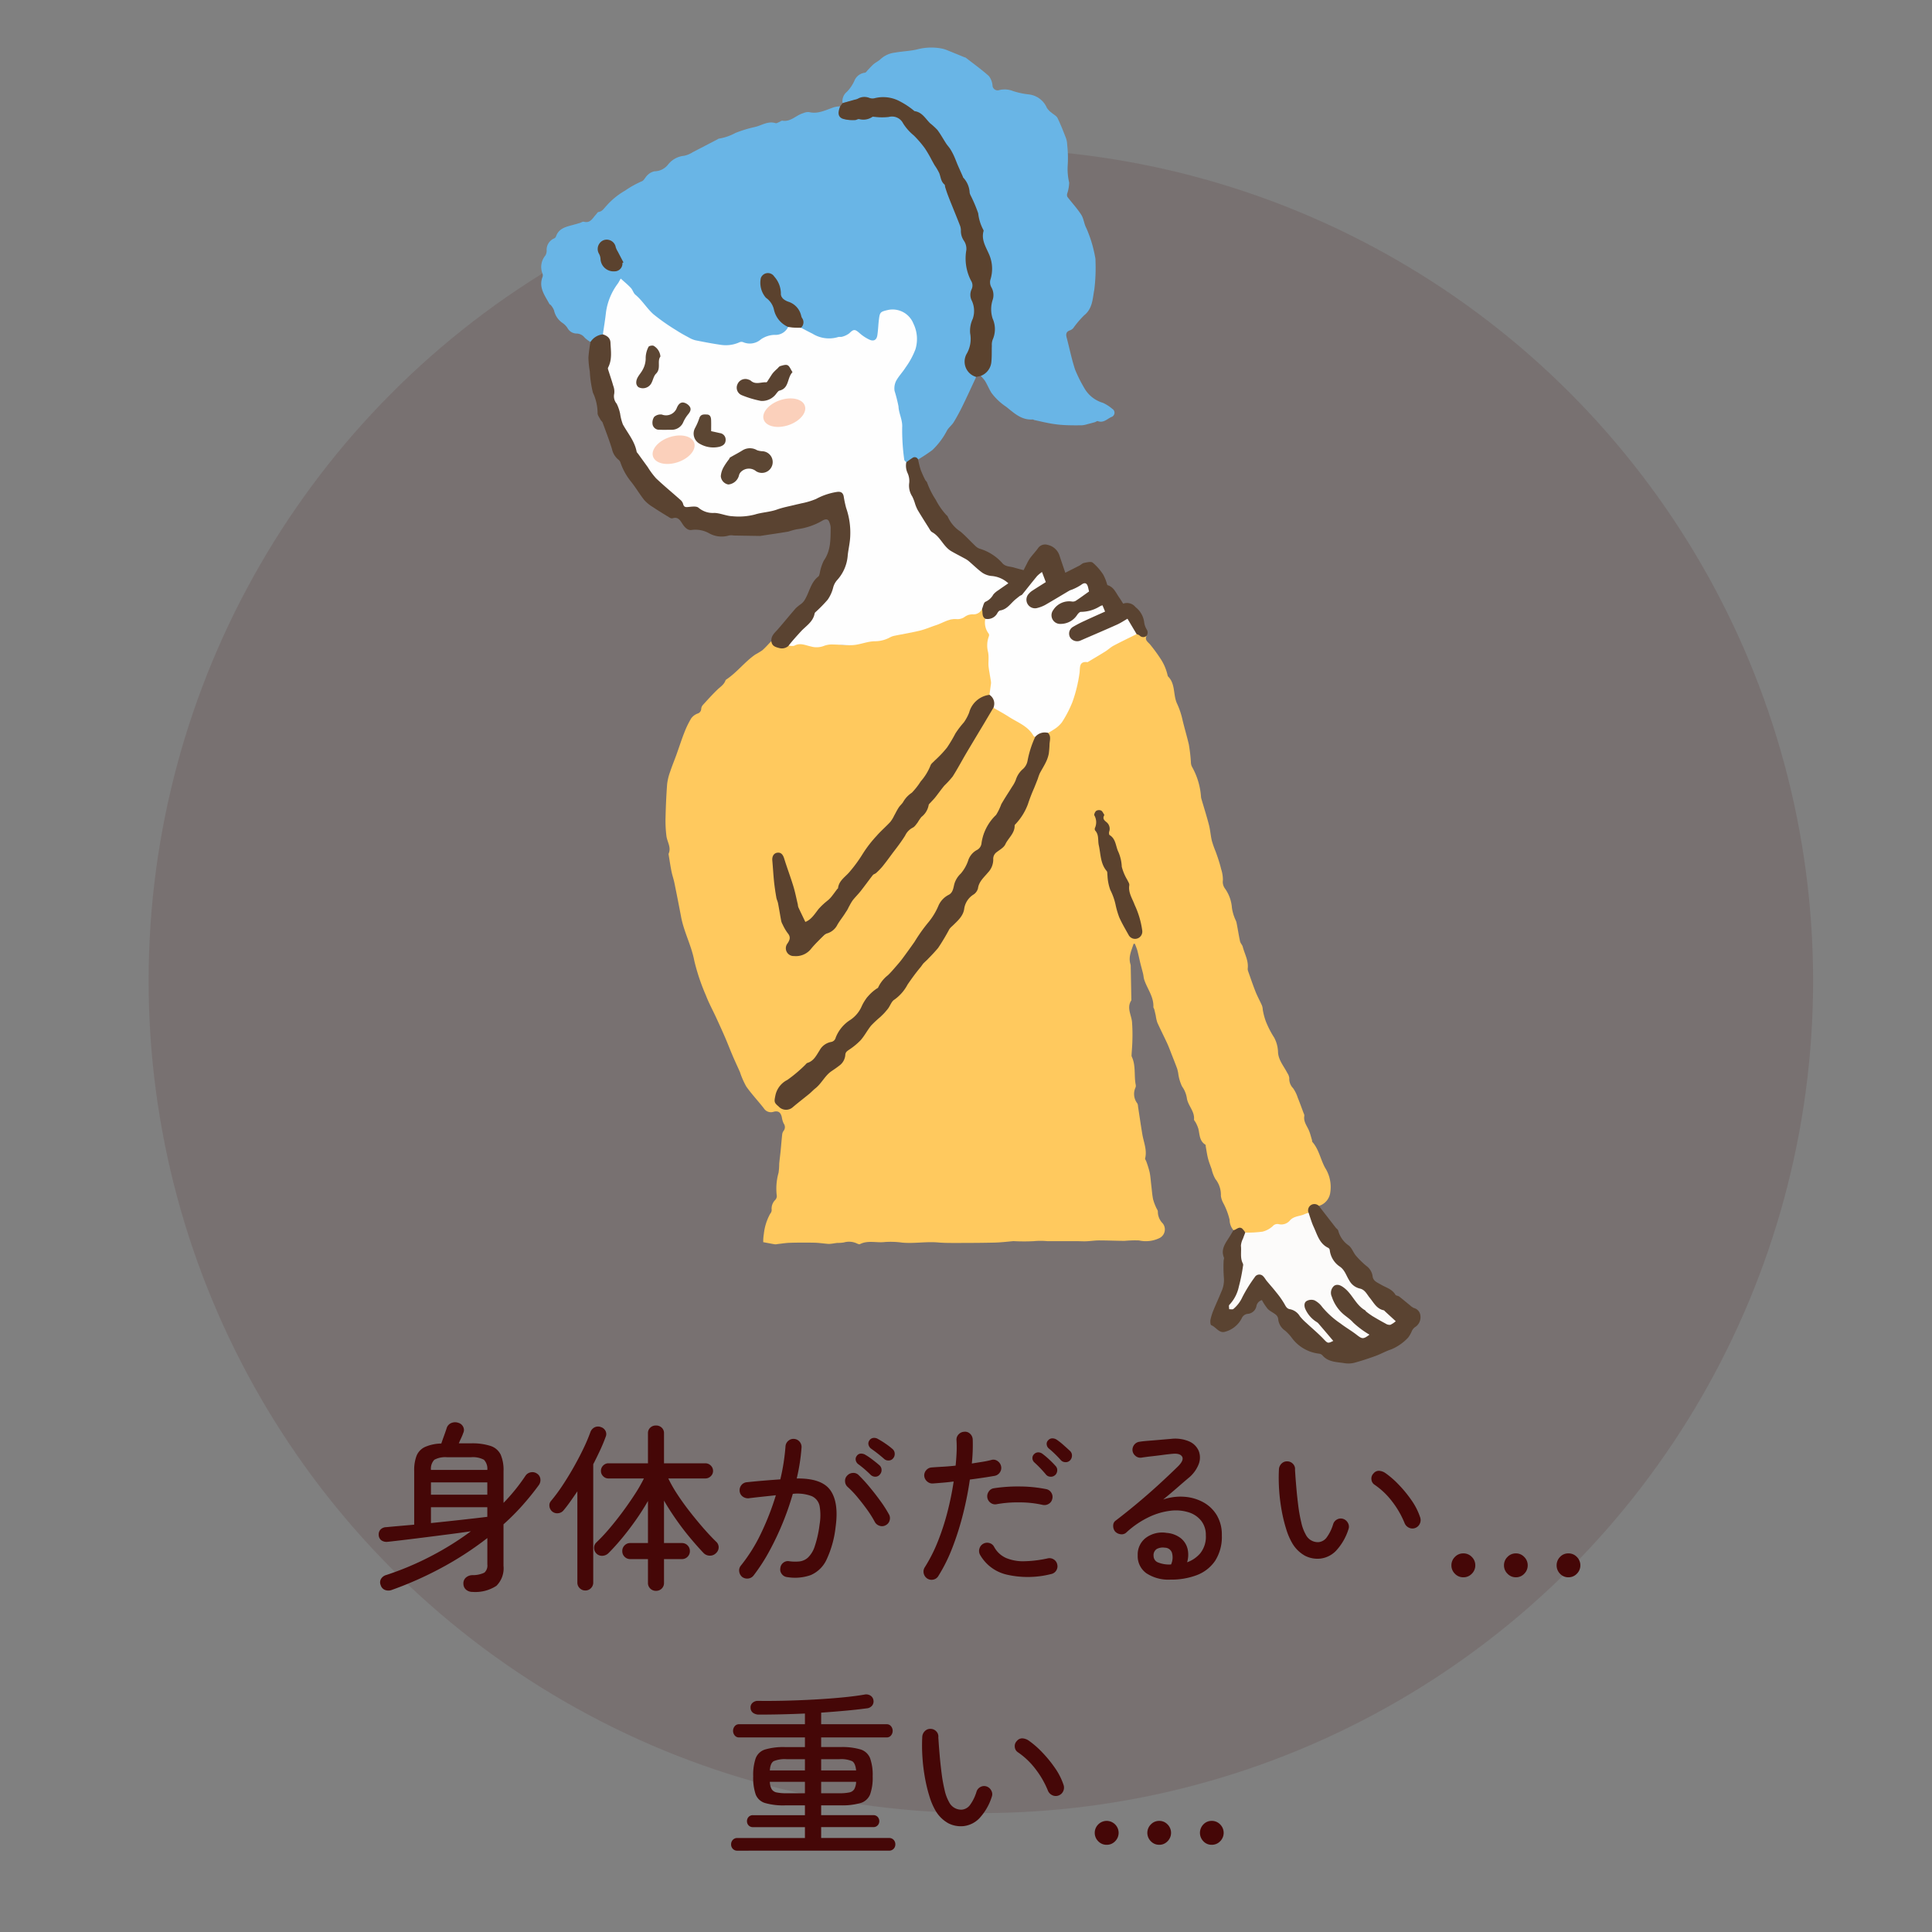
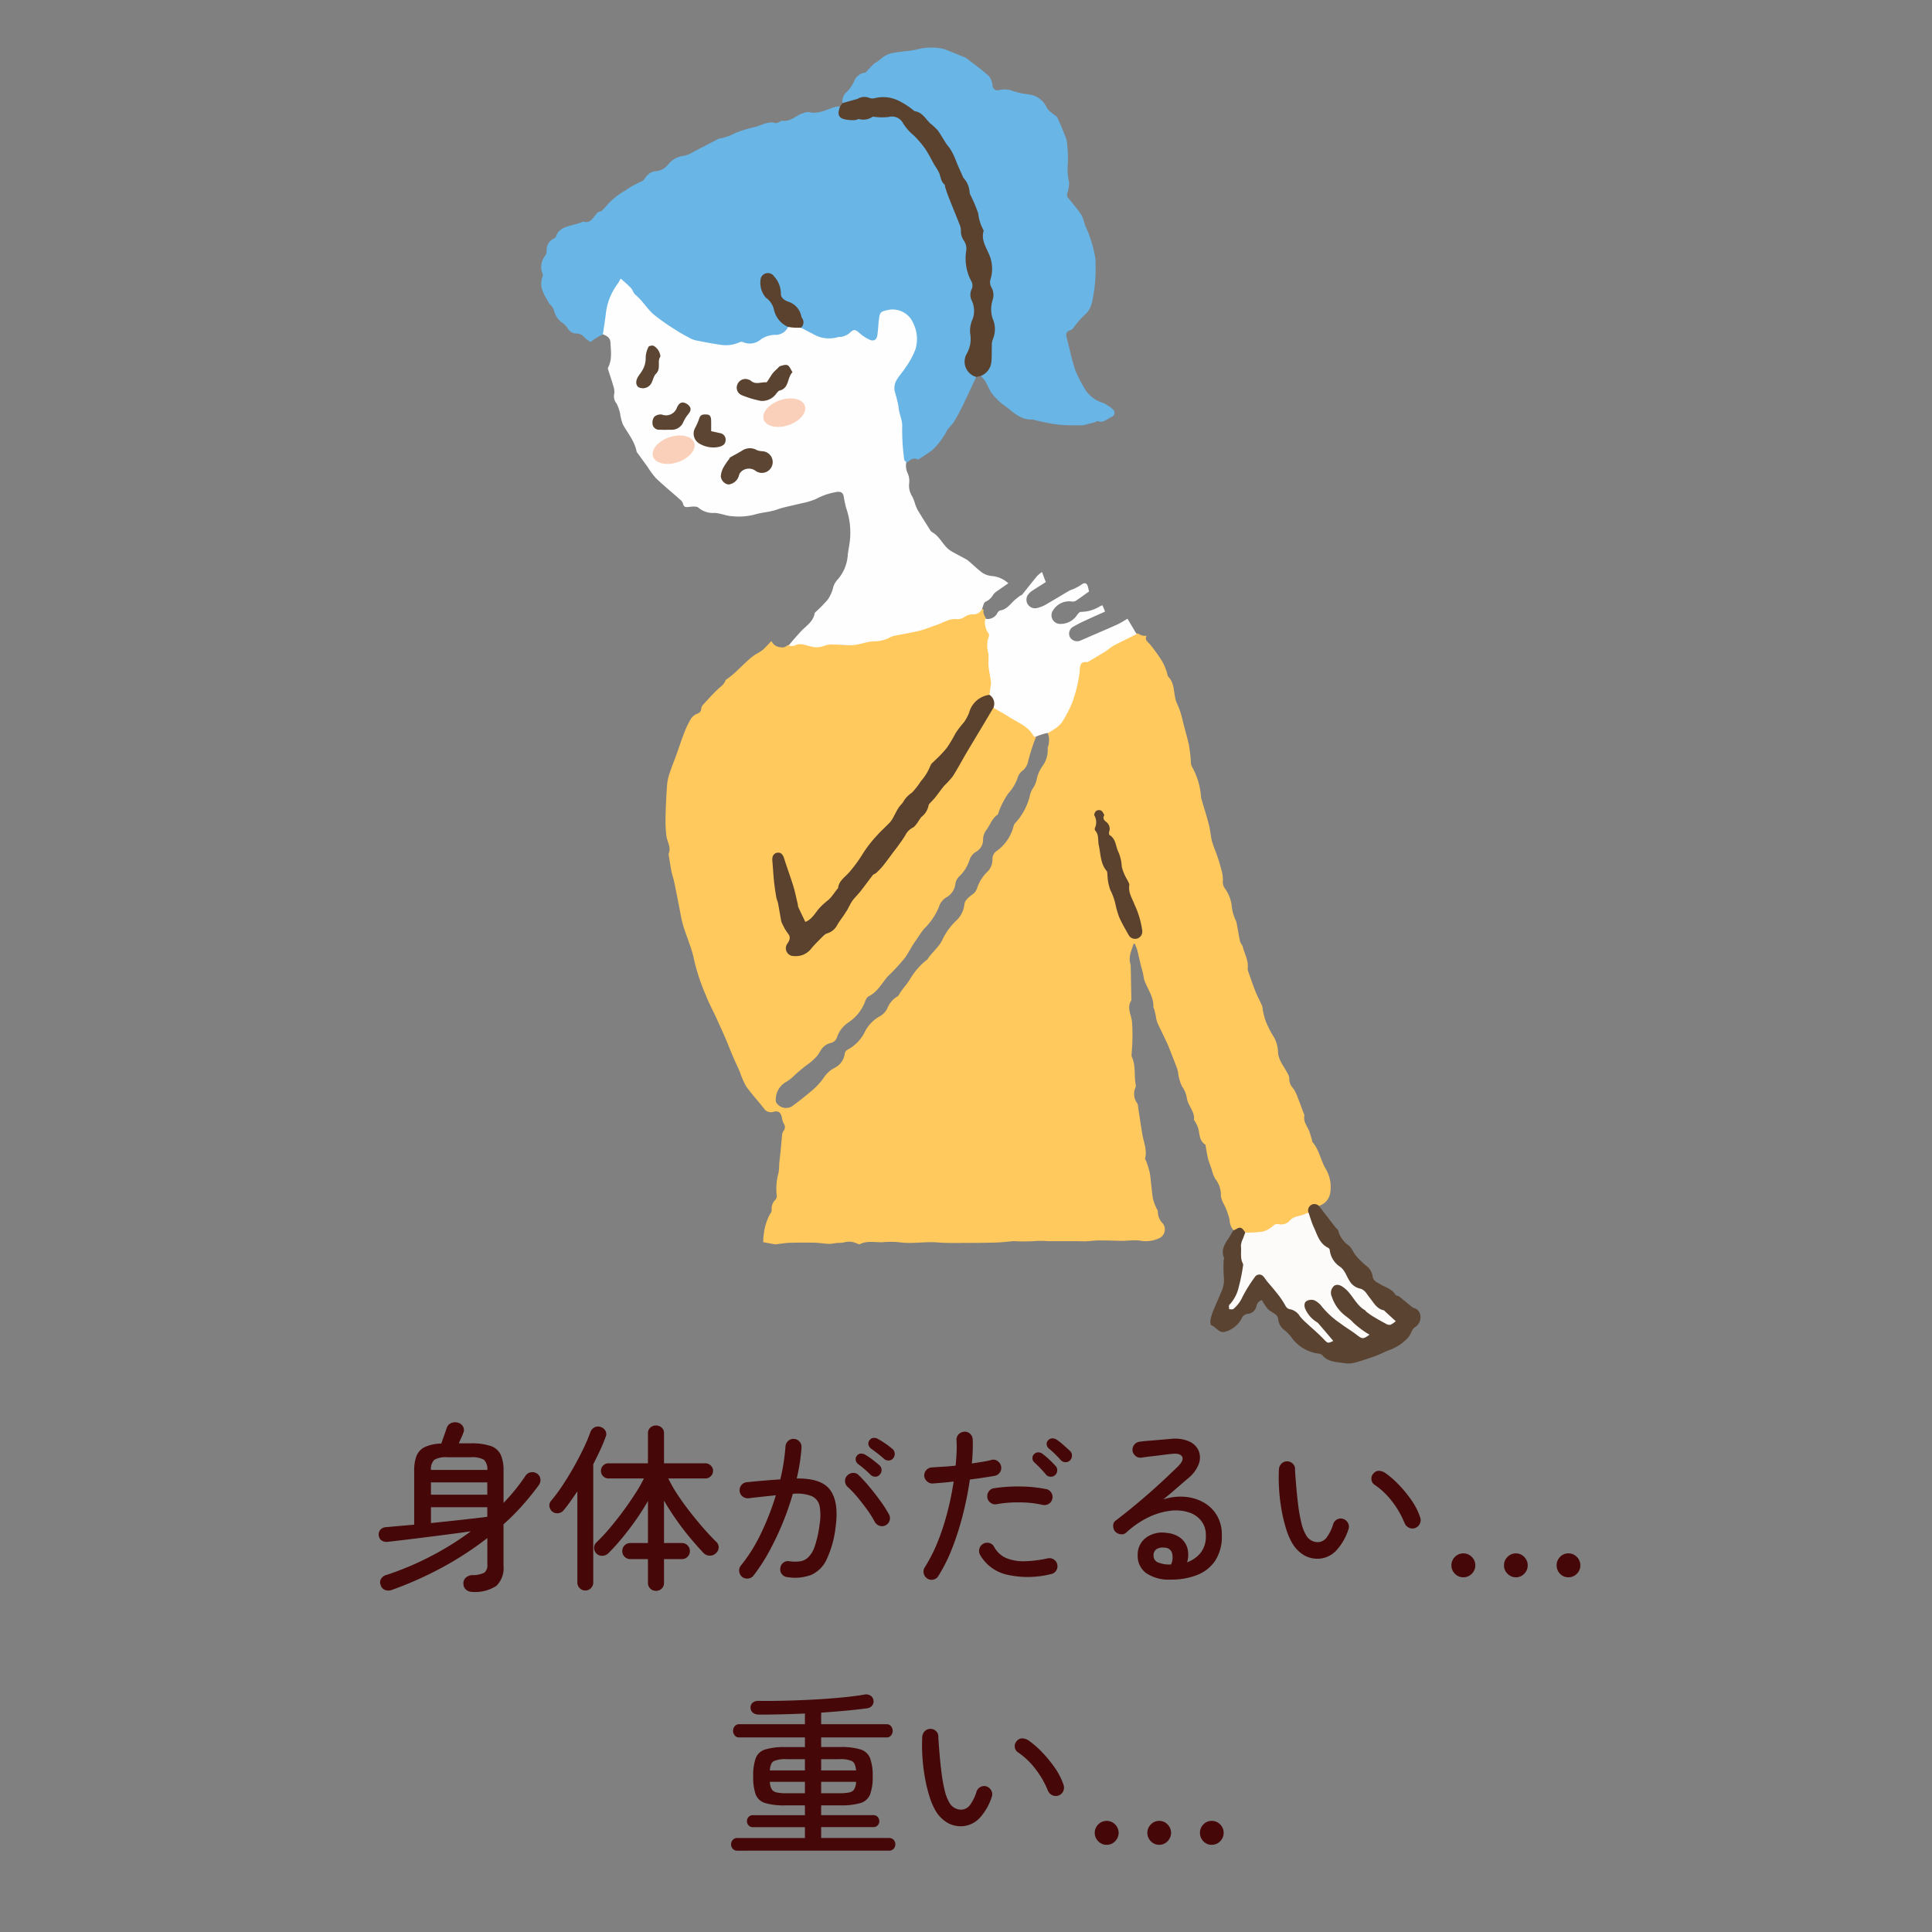
<svg xmlns="http://www.w3.org/2000/svg" id="concerns_3_sp" width="325" height="325" viewBox="0 0 325 325">
  <rect x="0" y="0" width="325" height="325" fill="#808080" stroke="none" />
  <defs>
    <clipPath id="clip-path">
      <rect id="長方形_119" data-name="長方形 119" width="325" height="325" transform="translate(-10908 -15238)" fill="#ef1f1f" opacity="0.413" />
    </clipPath>
  </defs>
  <g id="マスクグループ_21" data-name="マスクグループ 21" transform="translate(10908 15238)" clip-path="url(#clip-path)">
-     <circle id="楕円形_48" data-name="楕円形 48" cx="140" cy="140" r="140" transform="translate(-10883 -15213)" fill="#450707" opacity="0.115" />
    <g id="グループ_212" data-name="グループ 212" transform="translate(-11113.713 -15275.829)">
      <g id="グループ_49" data-name="グループ 49" transform="translate(296.756 45.83)">
        <path id="パス_144" data-name="パス 144" d="M414.789,251.922a2.72,2.72,0,0,1-.65-1.741,11.57,11.57,0,0,0-1.035-2.77,3.572,3.572,0,0,1-.434-1.269,4.267,4.267,0,0,0-.932-2.846,6.126,6.126,0,0,1-.63-1.659c-.208-.588-.446-1.171-.6-1.774-.168-.657-.256-1.336-.377-2-.02-.113,0-.289-.06-.327-1.042-.629-.95-1.744-1.2-2.717a5.9,5.9,0,0,0-.429-1c-.089-.189-.308-.376-.292-.547.124-1.376-1.031-2.307-1.207-3.588a4.565,4.565,0,0,0-.808-1.953,7.3,7.3,0,0,1-.647-2.249,7.617,7.617,0,0,0-.176-.746c-.287-.78-.593-1.553-.9-2.327-.252-.642-.485-1.293-.773-1.919-.54-1.173-1.131-2.324-1.66-3.5a6.086,6.086,0,0,1-.263-1.154c-.08-.359-.16-.718-.252-1.073-.035-.135-.156-.262-.15-.39.081-1.727-1.029-3.05-1.532-4.577-.108-.326-.123-.682-.2-1.019-.141-.582-.309-1.156-.451-1.738-.182-.745-.332-1.5-.53-2.237a10.278,10.278,0,0,0-.415-1.077c-.125.021-.2.019-.207.037-.345,1.106-.9,2.181-.524,3.4a.778.778,0,0,1,.044.2q.059,2.912.112,5.823a.133.133,0,0,1-.006.07c-.821,1.246.006,2.429.118,3.644a29.22,29.22,0,0,1,.061,3.06c-.012.829-.093,1.657-.139,2.485a.6.6,0,0,0,.032.276c.708,1.492.367,3.131.657,4.682a.871.871,0,0,1-.014.487,2.591,2.591,0,0,0,.3,2.707,1.362,1.362,0,0,1,.115.54c.24,1.549.461,3.1.721,4.646.226,1.346.827,2.644.47,4.064-.034.137.134.318.189.485a16.731,16.731,0,0,1,.567,1.825c.148.726.192,1.474.282,2.213.094.775.147,1.557.295,2.321a8.148,8.148,0,0,0,.5,1.367c.1.259.326.519.31.765a2.762,2.762,0,0,0,.816,1.946,1.624,1.624,0,0,1-.609,2.506,5.257,5.257,0,0,1-3.371.367,19.159,19.159,0,0,0-2.437.071c-1.438-.006-2.876-.074-4.314-.074-.707,0-1.413.115-2.121.144-.532.021-1.066-.018-1.6-.019-1.65,0-3.3,0-4.951,0a12.128,12.128,0,0,0-2.3,0,31.915,31.915,0,0,1-3.414-.007c-1.029.094-2.059.217-3.09.245-2.029.053-4.059.06-6.088.063-1.174,0-2.353.016-3.52-.084-2.01-.172-4.01.211-6.018.027a13.884,13.884,0,0,0-2.915-.1c-1.393.17-2.84-.333-4.189.358-.121.061-.353-.046-.514-.119a3.1,3.1,0,0,0-2.183-.166,6.313,6.313,0,0,1-1.085.077c-.316.03-.629.09-.945.127a3.124,3.124,0,0,1-.6.039c-.76-.059-1.518-.179-2.279-.2q-2.061-.045-4.123.012c-.713.02-1.424.139-2.136.216a1.614,1.614,0,0,1-.416.045c-.7-.118-1.394-.255-1.98-.363a7.339,7.339,0,0,1,.1-1.385,8.964,8.964,0,0,1,1.074-3.406.981.981,0,0,0,.245-.613,2.043,2.043,0,0,1,.614-1.716.953.953,0,0,0,.247-.656,9.786,9.786,0,0,1,.3-3.922,11.139,11.139,0,0,0,.106-1.5c.064-.692.158-1.38.227-2.07.1-.964.169-1.929.277-2.891a1.246,1.246,0,0,1,.239-.574,1.015,1.015,0,0,0,.007-1.231,3.909,3.909,0,0,1-.31-1.051c-.182-.809-.583-1.13-1.371-.925a1.4,1.4,0,0,1-1.644-.565c-.969-1.244-2.063-2.4-2.968-3.681a13.613,13.613,0,0,1-1.06-2.423c-.4-.91-.826-1.806-1.216-2.719-.438-1.024-.833-2.066-1.275-3.088-.484-1.123-.994-2.236-1.505-3.348-.571-1.24-1.233-2.444-1.719-3.717a34.734,34.734,0,0,1-1.966-5.855c-.479-2.556-1.741-4.836-2.218-7.368q-.542-2.873-1.129-5.735c-.133-.652-.363-1.285-.493-1.937-.187-.938-.323-1.886-.479-2.831a.274.274,0,0,1,0-.139c.476-1.073-.246-1.989-.37-2.982a20.6,20.6,0,0,1-.152-3c.045-1.91.127-3.822.271-5.728a9.009,9.009,0,0,1,.506-2.082c.314-.959.707-1.893,1.049-2.842.442-1.224.835-2.466,1.309-3.677a15.711,15.711,0,0,1,1.172-2.44,2.323,2.323,0,0,1,1.085-.826.85.85,0,0,0,.612-.815,1.135,1.135,0,0,1,.269-.618c.79-.869,1.579-1.743,2.421-2.56.513-.5,1.153-.867,1.4-1.6a.36.36,0,0,1,.145-.147c1.8-1.2,3.1-2.979,4.88-4.2a12.024,12.024,0,0,0,1.166-.707c.546-.479,1.024-1.033,1.531-1.555a1.8,1.8,0,0,0,1.585,1.048,1.1,1.1,0,0,0,.909-.181.98.98,0,0,1,.58-.217,5.829,5.829,0,0,0,1.244-.192,5.745,5.745,0,0,1,2.471.317,2.76,2.76,0,0,0,2.029-.172,2.269,2.269,0,0,1,1.705-.168,8.736,8.736,0,0,0,4.829-.274,7.121,7.121,0,0,1,2.769-.342,1.671,1.671,0,0,0,1-.234,6.93,6.93,0,0,1,3.2-.936,10.994,10.994,0,0,0,2.932-.677,40.66,40.66,0,0,0,4.134-1.519.414.414,0,0,1,.133-.044c1.63-.132,3.122-.84,4.714-1.115.494-.086.747-.45,1.119-.67.211-.052.346.092.321.245-.1.6.3,1.021.481,1.518a3.9,3.9,0,0,0,.526,2.285.9.9,0,0,1,.009.813,4.358,4.358,0,0,0-.083,2.08c.244,1.15-.1,2.327.131,3.483.046.226-.034.492.07.694.565,1.1.1,2.189-.007,3.282a.409.409,0,0,1-.324.239,4.011,4.011,0,0,0-3.075,2.856,5.513,5.513,0,0,1-1.309,2.051,5.087,5.087,0,0,0-1.352,2.348,1.538,1.538,0,0,1-.549.869,2.335,2.335,0,0,0-.832,1.107,1.533,1.533,0,0,1-.576.686,6.021,6.021,0,0,0-2.388,2.939c-.258.831-1.057,1.349-1.531,2.075a4.7,4.7,0,0,1-1.85,1.95c-.267.122-.392.456-.547.719a3.35,3.35,0,0,1-.591.868,3.143,3.143,0,0,0-1.15,2.021,1.151,1.151,0,0,1-.51.734c-.429.329-.77.752-1.165,1.116a20.223,20.223,0,0,0-2.746,3.436,2.5,2.5,0,0,1-.39.4c-.208.19-.5.358-.573.609-.365,1.222-1.362,1.971-2.094,2.917a3.583,3.583,0,0,1-.7.776,2.307,2.307,0,0,0-1.024,1.532.889.889,0,0,1-.273.483,5.759,5.759,0,0,0-1.042,1.4,1.071,1.071,0,0,1-.5.482,4.825,4.825,0,0,0-2.16,2.24,4.751,4.751,0,0,1-1.8,1.5c-.112-.028-.173-.044-.185-.082-.332-1.09-1.045-2.026-1.285-3.15a55.463,55.463,0,0,0-1.967-6.189,8.134,8.134,0,0,1-.287-1.225c-.123-.7-.491-1.024-1-.937s-.7.523-.691,1.2c.011,1.685.335,3.339.4,5.017a1.9,1.9,0,0,0,.092.693,13.553,13.553,0,0,1,.933,4.071,6.815,6.815,0,0,0,1.264,2.48,1.193,1.193,0,0,1-.009,1.413,1.74,1.74,0,0,0-.41,1.025,1.166,1.166,0,0,0,1.079,1.1,2.941,2.941,0,0,0,2.951-1.223,9.26,9.26,0,0,1,1.015-.954,12.448,12.448,0,0,1,2.727-2.206c.637-.381.822-1.229,1.251-1.842a3.837,3.837,0,0,1,.71-.862,1.741,1.741,0,0,0,.668-1.2,1.713,1.713,0,0,1,.6-1.067,25.51,25.51,0,0,0,3.043-3.719c.095-.135.158-.311.3-.388,1.419-.782,2-2.321,3.084-3.39a16.049,16.049,0,0,0,2.622-3.785,1.5,1.5,0,0,1,.688-.676,2.643,2.643,0,0,0,1.275-1.256,3.922,3.922,0,0,1,.821-1.046,2.473,2.473,0,0,0,.834-1.428,1.4,1.4,0,0,1,.475-.758,9.938,9.938,0,0,0,1.789-2.24,1.535,1.535,0,0,1,.445-.535,7.225,7.225,0,0,0,2.352-3.254,2.023,2.023,0,0,1,.236-.429,50.587,50.587,0,0,0,3.453-5.674c.656-1.183,1.474-2.276,2.062-3.5a.408.408,0,0,1,.271-.208,3.2,3.2,0,0,1,1.264.574c1.663.955,3.293,1.969,4.875,3.055.469.322.577.953.971,1.357,0,.023.016.05.007.069a34,34,0,0,0-1.349,4.262,2.692,2.692,0,0,1-.982,1.424,2.111,2.111,0,0,0-.719,1.106,7.563,7.563,0,0,1-1.577,2.636,13.186,13.186,0,0,0-1.583,3.035c-.086.19-.085.451-.254.568-.933.644-1.233,1.742-1.885,2.584a2.764,2.764,0,0,0-.525,1.579,2.3,2.3,0,0,1-1.217,2.069,2.5,2.5,0,0,0-1.037,1.287,6.549,6.549,0,0,1-1.787,2.874,2.093,2.093,0,0,0-.616,1.235,2.953,2.953,0,0,1-1.493,2.24,2.855,2.855,0,0,0-1.3,1.7,11.008,11.008,0,0,1-2.422,3.553c-.545.615-.943,1.33-1.416,1.985-.668.923-1.17,1.943-1.8,2.882a33.1,33.1,0,0,1-2.927,3.171c-1.008,1.148-1.718,2.624-3.2,3.354-.444.219-.57.78-.765,1.231a7.2,7.2,0,0,1-2.595,3.128,4.875,4.875,0,0,0-1.974,2.484,1.429,1.429,0,0,1-1.125,1.031,2.666,2.666,0,0,0-1.706,1.364,7.148,7.148,0,0,1-.5.761A8.764,8.764,0,0,1,343.193,224a27.012,27.012,0,0,0-2.254,1.874,7.66,7.66,0,0,1-1.612,1.227,3.431,3.431,0,0,0-1.533,3.033,1.032,1.032,0,0,0,.091.337,1.96,1.96,0,0,0,2.64.608c1.035-.763,2.063-1.548,3.027-2.383a11.462,11.462,0,0,0,2.547-2.762,4.852,4.852,0,0,1,1.673-1.362,3.146,3.146,0,0,0,1.629-2.326.931.931,0,0,1,.576-.747,6.732,6.732,0,0,0,2.762-2.874,6.165,6.165,0,0,1,2.448-2.632,2.978,2.978,0,0,0,1.382-1.428,4.037,4.037,0,0,1,1.536-1.87,1.021,1.021,0,0,0,.41-.378c.54-.986,1.371-1.755,1.933-2.745a11.694,11.694,0,0,1,2.588-3c.088-.076.214-.122.274-.218.729-1.164,1.877-1.982,2.5-3.268a10.591,10.591,0,0,1,2.362-3.259,4.325,4.325,0,0,0,1.346-2.71c.1-.757.754-1.212,1.32-1.657a1.929,1.929,0,0,0,.808-1.029,6.723,6.723,0,0,1,1.857-2.914,2.882,2.882,0,0,0,.744-1.989,1.6,1.6,0,0,1,.744-1.42,7.405,7.405,0,0,0,2.821-4.2,1.105,1.105,0,0,1,.27-.485,10.364,10.364,0,0,0,2.5-4.786,3.32,3.32,0,0,1,.491-1.084,4.149,4.149,0,0,0,.654-1.685,6.333,6.333,0,0,1,.935-2.03,4.527,4.527,0,0,0,.88-2.885.87.87,0,0,1,.039-.348,3.442,3.442,0,0,0-.055-2.384.847.847,0,0,1,.51-.459,4.416,4.416,0,0,0,2.157-1.988,15.381,15.381,0,0,0,1.85-4.131,15.817,15.817,0,0,0,.8-4.454c.007-.561.256-.89.829-.919a2.223,2.223,0,0,0,.978-.35,30.29,30.29,0,0,0,3.738-2.336,18.562,18.562,0,0,1,2.438-1.2c.509-.276,1-.593,1.527-.84a.787.787,0,0,1,.592.118,1.744,1.744,0,0,0,1.235.249c-.345.675.1.968.528,1.413a27.336,27.336,0,0,1,1.739,2.352,8.451,8.451,0,0,1,1.263,2.91.446.446,0,0,0,.083.192c1.285,1.272.8,3.135,1.536,4.629a13.024,13.024,0,0,1,.883,2.656c.331,1.394.748,2.765,1.071,4.157a27.541,27.541,0,0,1,.352,3.109,1.625,1.625,0,0,0,.162.605,12.03,12.03,0,0,1,1.534,5.109,1.986,1.986,0,0,0,.091.411c.417,1.427.87,2.846,1.24,4.285.224.874.28,1.79.488,2.67a17.621,17.621,0,0,0,.639,1.816c.16.447.325.893.468,1.347.164.52.327,1.041.448,1.572a5.938,5.938,0,0,1,.307,1.88,1.905,1.905,0,0,0,.35,1.426,6.364,6.364,0,0,1,1.166,3.243,7.268,7.268,0,0,0,.417,1.58c.1.311.291.6.356.911.214,1.044.366,2.1.594,3.141.072.325.373.6.456.922.31,1.2.984,2.32.836,3.629a1.115,1.115,0,0,0,.069.479c.408,1.156.8,2.32,1.251,3.458.315.79.733,1.539,1.078,2.317a2.367,2.367,0,0,1,.13.683,10.684,10.684,0,0,0,.537,2.026,15.684,15.684,0,0,0,1.374,2.663,5.489,5.489,0,0,1,.657,2.458c.061,1.355.993,2.383,1.577,3.541a1.845,1.845,0,0,1,.318.825,2.241,2.241,0,0,0,.634,1.7,5.845,5.845,0,0,1,.773,1.557c.36.884.68,1.784,1.015,2.677a.866.866,0,0,1,.113.4c-.192.995.452,1.715.791,2.539.21.511.337,1.058.5,1.59.026.088-.006.214.045.272,1.112,1.249,1.37,2.92,2.142,4.342a6.026,6.026,0,0,1,.886,4.137,2.73,2.73,0,0,1-1.913,2.294.919.919,0,0,1-.275-.037c-.972-.2-1.2-.044-1.379.94a.544.544,0,0,1-.119.321,3.574,3.574,0,0,1-1.74.662,1.788,1.788,0,0,0-1.08.6,2.677,2.677,0,0,1-2.233.773.923.923,0,0,0-.864.343,2.827,2.827,0,0,1-2.232.959,8.794,8.794,0,0,1-2.425.036,1.134,1.134,0,0,0-1.686-.5A.371.371,0,0,1,414.789,251.922Z" transform="translate(-298.337 -52.976)" fill="#ffc95e" />
        <path id="パス_145" data-name="パス 145" d="M369.926,101.989c-.744,1.588-1.469,3.186-2.238,4.762-.467.957-.967,1.9-1.52,2.809-.3.5-.805.88-1.117,1.378a12.617,12.617,0,0,1-2.491,3.345,28.779,28.779,0,0,1-2.408,1.594,1.248,1.248,0,0,0-1.4.157c-.243.151-.445.425-.795.323a2.988,2.988,0,0,1-.6-1.958,18.591,18.591,0,0,1-.055-4.619,1.348,1.348,0,0,0-.083-.623c-.481-1.414-.764-2.881-1.144-4.322a3.107,3.107,0,0,1,.733-2.968,13.126,13.126,0,0,0,2.634-4.438,5.267,5.267,0,0,0-1.79-6.123,3.441,3.441,0,0,0-3.574-.007.863.863,0,0,0-.3.609c-.132.765-.072,1.54-.144,2.309-.161,1.72-.986,2.165-2.508,1.348a5.066,5.066,0,0,1-1.01-.862c-.541-.506-.865-.507-1.365.026a1.921,1.921,0,0,1-1.547.685,15.812,15.812,0,0,0-1.586.276,7.477,7.477,0,0,1-4.277-1.348c-.259-.154-.512-.321-.786-.451a.272.272,0,0,1-.1-.311c.535-1.455-.313-2.485-1.09-3.53a1.754,1.754,0,0,0-.837-.491,2.118,2.118,0,0,1-1.63-2.091,3.821,3.821,0,0,0-1.244-2.453,1.061,1.061,0,0,0-1.178-.23.931.931,0,0,0-.648.917c-.028,1.242.066,2.411,1.269,3.218a3.284,3.284,0,0,1,1.1,1.994,3.486,3.486,0,0,0,1.835,2.344.719.719,0,0,1,.3.289c.09.485-.232.747-.575.947a3.585,3.585,0,0,1-2.118.628,2.25,2.25,0,0,0-1.562.495,3.58,3.58,0,0,1-3.415.728c-.515-.174-1,.17-1.487.294a7.078,7.078,0,0,1-2.7.044c-1.111-.141-2.167-.541-3.295-.6a8.143,8.143,0,0,1-3.032-1.224,23,23,0,0,1-4.346-3.039,8.741,8.741,0,0,1-1.953-2.167,2.021,2.021,0,0,0-.541-.634,4.656,4.656,0,0,1-1.381-1.553c-.4-.688-1.13-1.09-1.736-1.743a18.654,18.654,0,0,0-1.952,3.463,26.243,26.243,0,0,0-.568,3.159,23.62,23.62,0,0,1-.384,2.419,10.236,10.236,0,0,0-2.241,1.341,4.95,4.95,0,0,1-.986-.739,1.749,1.749,0,0,0-1.382-.681,1.771,1.771,0,0,1-1.52-.958,3.125,3.125,0,0,0-.854-.847,3.42,3.42,0,0,1-1.394-2.1,3.165,3.165,0,0,0-.551-.892c-.048-.072-.178-.093-.218-.166-.764-1.429-1.869-2.773-1.154-4.581a.889.889,0,0,0-.011-.532,2.987,2.987,0,0,1,.463-3.029,1.531,1.531,0,0,0,.233-.835,2.079,2.079,0,0,1,1.212-2.041.633.633,0,0,0,.348-.315c.458-1.42,1.71-1.659,2.905-1.988.376-.1.751-.207,1.125-.319.223-.067.47-.258.657-.207,1.113.3,1.478-.608,2.042-1.2.144-.152.272-.416.433-.438.637-.086.9-.594,1.285-.985a12.285,12.285,0,0,1,3.17-2.6,16.07,16.07,0,0,1,2.78-1.557c.415-.117.652-.77,1.042-1.091a2.2,2.2,0,0,1,1.174-.612,2.939,2.939,0,0,0,2.233-1.111,3.907,3.907,0,0,1,2.738-1.5,4.6,4.6,0,0,0,1.465-.621c.335-.157.656-.34.984-.51l3.227-1.676c.041-.022.079-.071.119-.072a8.675,8.675,0,0,0,2.828-.966,21.353,21.353,0,0,1,3.242-.992c1.156-.256,2.216-1.064,3.508-.648.156.051.385-.1.574-.176s.4-.267.568-.239c1.413.234,2.3-.939,3.5-1.265a2.126,2.126,0,0,1,.945-.192c1.593.407,2.923-.4,4.337-.839a5.292,5.292,0,0,1,.946-.121.788.788,0,0,1,0,.416,1.425,1.425,0,0,0,1.4,1.856,2.5,2.5,0,0,0,1.04-.1,2.488,2.488,0,0,1,1.108-.129,2.388,2.388,0,0,0,1.56-.27,1.054,1.054,0,0,1,.68-.13,9.57,9.57,0,0,0,2.727-.015,2.516,2.516,0,0,1,2.383,1.427,2.863,2.863,0,0,0,1.166,1.356,1.341,1.341,0,0,1,.332.258c.917,1.028,1.835,2.055,2.654,3.164a2.935,2.935,0,0,1,.536,1.211,1.43,1.43,0,0,0,.449.779,3.03,3.03,0,0,1,.812,1.453c.174.628.555,1.2.733,1.785.353,1.156,1.064,2.141,1.4,3.26a19.8,19.8,0,0,0,1.366,3.731.29.29,0,0,1,.052.129A6.517,6.517,0,0,0,368.4,79.8a1.653,1.653,0,0,1-.018,1.171,4.182,4.182,0,0,0,.02,2.152,8.852,8.852,0,0,0,.974,2.981,1.022,1.022,0,0,1-.011,1.016,2.617,2.617,0,0,0,.055,2.16,3.907,3.907,0,0,1,.06,3,4.377,4.377,0,0,0-.317,3.066,3.963,3.963,0,0,1-.53,2.5,4.894,4.894,0,0,0-.387,1.624,2.116,2.116,0,0,0,1.191,2.129A.939.939,0,0,1,369.926,101.989Z" transform="translate(-296.756 -46.578)" fill="#69b5e6" />
        <path id="パス_146" data-name="パス 146" d="M351.277,55.184a2.059,2.059,0,0,1,.742-1.919,6.538,6.538,0,0,0,1.246-1.83,2.176,2.176,0,0,1,1.785-1.375c.18-.024.33-.3.491-.46.329-.335.633-.7.99-1s.836-.514,1.173-.851a4.272,4.272,0,0,1,2.381-1.068c1.317-.241,2.688-.255,3.972-.6a9.31,9.31,0,0,1,3.876-.093,4.825,4.825,0,0,1,1.051.331c.945.375,1.883.767,2.825,1.15.064.027.147.027.2.067,1.3,1.013,2.649,1.978,3.876,3.076a2.987,2.987,0,0,1,.619,1.581.861.861,0,0,0,1.155.784,3.85,3.85,0,0,1,2.312.173,13.019,13.019,0,0,0,2.638.561,3.765,3.765,0,0,1,3.04,2.261,3.021,3.021,0,0,0,.778.805c.336.307.825.526,1.01.9.54,1.091.978,2.236,1.421,3.373a3.56,3.56,0,0,1,.206,1.093,20.114,20.114,0,0,1,.086,3.589,10,10,0,0,0,.252,2.816,6.348,6.348,0,0,1-.328,1.838.829.829,0,0,0,.026.555c.768,1.008,1.646,1.943,2.326,3,.428.667.48,1.565.866,2.267a21.519,21.519,0,0,1,1.464,4.8,2.415,2.415,0,0,1,.072.694,29.447,29.447,0,0,1-.2,4.864c-.291,1.482-.272,3.157-1.691,4.291a16.052,16.052,0,0,0-1.852,2.175,1.4,1.4,0,0,1-.572.375c-.624.222-.688.635-.534,1.212.477,1.791.835,3.618,1.414,5.373a23.042,23.042,0,0,0,1.584,3.167,5.3,5.3,0,0,0,3.082,2.429,6.478,6.478,0,0,1,1.588,1.011.759.759,0,0,1-.174,1.388c-.7.336-1.312,1.034-2.246.682-.126-.047-.329.129-.5.179-.408.118-.82.227-1.232.328a4.366,4.366,0,0,1-.936.192c-.975.016-1.953.018-2.928-.032a18.664,18.664,0,0,1-2.261-.252c-.954-.165-1.9-.394-2.845-.6-.09-.02-.177-.1-.261-.092-1.9.133-3.119-1.076-4.459-2.136a9.784,9.784,0,0,1-2.5-2.376c-.386-.629-.67-1.322-1.047-1.957a6.311,6.311,0,0,0-.731-.852c.067-.257.064-.26.246-.375a3.106,3.106,0,0,0,1.4-2.935,7.533,7.533,0,0,1,.31-3.236,3.961,3.961,0,0,0-.134-3.013,5.429,5.429,0,0,1-.043-3.152,2.482,2.482,0,0,0-.166-2.079,1.9,1.9,0,0,1-.158-1.611,6.232,6.232,0,0,0-.812-5.159,2.61,2.61,0,0,1-.426-1.935,2.176,2.176,0,0,0-.417-1.848,1.18,1.18,0,0,1-.264-1.048,1.147,1.147,0,0,0-.058-.691,11.955,11.955,0,0,0-1.32-3.231,1.817,1.817,0,0,1-.274-.789,10.411,10.411,0,0,0-.823-2.048c-.483-1.089-1.164-2.082-1.569-3.179a6.474,6.474,0,0,0-1.216-2.234c-.691-.763-.9-1.864-1.644-2.6-.91-.9-1.761-1.865-2.685-2.754-.429-.413-1.111-.382-1.543-.8a6.319,6.319,0,0,0-1.865-1.226,6.087,6.087,0,0,0-4.267-.628,1.719,1.719,0,0,1-1.1-.056,2.248,2.248,0,0,0-1.577.037C353.186,54.8,352.2,54.866,351.277,55.184Z" transform="translate(-300.589 -45.83)" fill="#69b5e6" />
-         <path id="パス_147" data-name="パス 147" d="M305.646,99.008a2.775,2.775,0,0,1,2.088-1.279,1.406,1.406,0,0,1,1.361.855,1.992,1.992,0,0,1,.238.876,13.891,13.891,0,0,1-.291,3.542,1.557,1.557,0,0,0-.036.952,12.1,12.1,0,0,0,.823,2.733,1.623,1.623,0,0,1,.034,1.238.812.812,0,0,0,.064.808,5.588,5.588,0,0,1,1.135,3.31,3.235,3.235,0,0,0,.434,1.019c.713,1.355,1.779,2.532,2.089,4.1a1.309,1.309,0,0,0,.32.619,28.713,28.713,0,0,1,2.722,3.733,1,1,0,0,0,.275.316c1.511.969,2.557,2.458,3.971,3.535a1.091,1.091,0,0,1,.4.482c.215.643.618.763,1.251.614a2.136,2.136,0,0,1,2.049.659,1.3,1.3,0,0,0,1.054.389,9.328,9.328,0,0,1,3.251.411,6.431,6.431,0,0,0,3.6.08c.73-.169,1.475-.264,2.19-.439a51.658,51.658,0,0,0,5.22-1.3c.948-.341,1.966-.381,2.9-.8.441-.2.918-.321,1.351-.564a8.186,8.186,0,0,1,3.152-.9.866.866,0,0,1,.892.427,2.8,2.8,0,0,1,.393.9,26.918,26.918,0,0,1,1.031,6.891,3.38,3.38,0,0,1-.229,1.16,15.1,15.1,0,0,0-.43,2.619,6.727,6.727,0,0,1-1.579,3.16,2.49,2.49,0,0,0-.672,1.277,4.032,4.032,0,0,1-1.294,2.425c-.578.536-.935,1.291-1.628,1.728a.2.2,0,0,0-.093.1c-.257,1.017-1.137,1.573-1.714,2.353a5.133,5.133,0,0,1-1.275,1.275,3.48,3.48,0,0,0-.937,1.036,1.879,1.879,0,0,1-.793.77,1.648,1.648,0,0,1-1.549.381c-.7-.18-1.27-.356-1.341-1.183-.064-.921.609-1.421,1.131-2.021,1.009-1.16,1.976-2.357,2.987-3.514a8.4,8.4,0,0,1,.917-.732,2.638,2.638,0,0,0,.494-.53c.862-1.311,1.035-3.023,2.376-4.061.127-.1.166-.324.221-.5a7.854,7.854,0,0,1,.7-2.181c1.207-1.718,1.122-3.643,1.148-5.568a2.681,2.681,0,0,0-.213-.864c-.214-.625-.625-.564-1.116-.323a11.089,11.089,0,0,1-4.366,1.488,12.624,12.624,0,0,0-1.407.391c-1.507.254-3.021.469-4.532.7a1.686,1.686,0,0,1-.278.036q-2.2-.033-4.4-.074a2.37,2.37,0,0,0-.767-.01,4.316,4.316,0,0,1-3.343-.35,4.719,4.719,0,0,0-2.97-.573c-.64.107-1.154-.425-1.516-.985-.393-.609-.746-1.283-1.685-.978a.656.656,0,0,1-.471-.1c-.953-.582-1.909-1.16-2.836-1.783a6.268,6.268,0,0,1-1.46-1.191c-.831-1.046-1.5-2.22-2.35-3.251a10.3,10.3,0,0,1-1.672-3.123,1.2,1.2,0,0,0-.4-.476,3.15,3.15,0,0,1-1-1.711c-.461-1.5-1.032-2.976-1.576-4.454-.069-.188-.274-.322-.367-.506-.188-.368-.51-.767-.481-1.13a8.252,8.252,0,0,0-.785-3.406,18.221,18.221,0,0,1-.526-3.588,15.169,15.169,0,0,1-.232-2.325A23.789,23.789,0,0,1,305.646,99.008Z" transform="translate(-297.356 -49.481)" fill="#5a4331" />
        <path id="パス_148" data-name="パス 148" d="M421.725,259.494c.49-.073.893-.68,1.444-.291a2.876,2.876,0,0,1,.53.706.744.744,0,0,1-.121.961,1.262,1.262,0,0,0-.39.732,8.754,8.754,0,0,0,.051,2.428,6.455,6.455,0,0,1-.024,3.593,11.1,11.1,0,0,1-1.871,4.352c-.145.181-.343.4-.126.617s.426-.027.6-.159a7.526,7.526,0,0,0,1.684-2.475,23.762,23.762,0,0,1,1.537-2.493c.66-.838,1.432-.916,2.057-.029a12.031,12.031,0,0,0,1.578,1.964,6.938,6.938,0,0,1,2.027,2.81c.1.288.4.374.683.439a2.459,2.459,0,0,1,1.6,1.17,4.026,4.026,0,0,0,1.114,1.157,21.793,21.793,0,0,1,3.007,2.834c.3.321.561.567,1,.267.06-.216-.107-.31-.214-.417a37.927,37.927,0,0,0-3.269-3.436,3.294,3.294,0,0,1-.96-1.443,1.225,1.225,0,0,1,.321-1.526,1.317,1.317,0,0,1,1.516-.1,4.853,4.853,0,0,1,1.843,1.788,2.38,2.38,0,0,0,.493.589c1.677,1.306,3.439,2.5,5.137,3.773.436.328.783.084,1.195-.149a7.034,7.034,0,0,0-2.121-1.727.264.264,0,0,1-.119-.073c-.871-1.12-2.27-1.707-3.016-2.941A4.74,4.74,0,0,1,438,269.8a1.249,1.249,0,0,1,1.83-1.152,3.7,3.7,0,0,1,1.171.987,8.334,8.334,0,0,1,1.878,2.335.783.783,0,0,0,.392.385c.148.071.333.118.418.25.638.977,1.733,1.217,2.683,1.689a3.8,3.8,0,0,1,.829.523c.688.6.715.594,1.522-.136-1.025-.432-1.476-1.553-2.567-1.883a1.934,1.934,0,0,1-.869-.793c-.463-.588-.92-1.182-1.364-1.785a1.642,1.642,0,0,0-.925-.707,3.624,3.624,0,0,1-2.362-2.241,4.252,4.252,0,0,0-1.04-1.391A5.667,5.667,0,0,1,437.7,263a.705.705,0,0,0-.3-.462c-1.238-.707-1.672-1.989-2.207-3.171a8.712,8.712,0,0,1-.839-2.813,1.061,1.061,0,0,1,1.741-1.141q1.41,1.818,2.821,3.635c.143.184.4.338.435.538a4.395,4.395,0,0,0,1.8,2.508c.509.432.739,1.176,1.186,1.7a14.5,14.5,0,0,0,1.727,1.695,2.576,2.576,0,0,1,1.064,1.742c.083.819.8,1.053,1.357,1.389.869.522,1.922.759,2.488,1.738.093.16.443.151.621.287.62.478,1.214.988,1.824,1.478a2.544,2.544,0,0,0,.654.456,1.464,1.464,0,0,1,1.1,1.311,1.953,1.953,0,0,1-.916,1.913,1.685,1.685,0,0,0-.511.618,4.879,4.879,0,0,1-.644,1.141,8.135,8.135,0,0,1-2.835,1.976c-.9.289-1.732.773-2.622,1.1-1.2.435-2.415.844-3.648,1.171a4.236,4.236,0,0,1-1.673.04c-1.3-.2-2.688-.172-3.654-1.328a.994.994,0,0,0-.616-.268,6.629,6.629,0,0,1-4.559-2.71,7.343,7.343,0,0,0-1.1-1.166,2.61,2.61,0,0,1-1.143-1.922,1.135,1.135,0,0,0-.357-.715c-.444-.372-1.014-.607-1.411-1.016a9.04,9.04,0,0,1-.972-1.476,1.281,1.281,0,0,0-.919.984,1.621,1.621,0,0,1-1.456,1.332,1.212,1.212,0,0,0-1.014.727,4.434,4.434,0,0,1-2.852,2.294c-.963.268-1.478-.8-2.281-1.115-.147-.057-.189-.621-.13-.922a8.737,8.737,0,0,1,.5-1.6c.42-1.036.9-2.049,1.315-3.086a4.632,4.632,0,0,0,.437-2.368,23.361,23.361,0,0,1-.044-2.855c0-.186.111-.4.048-.553-.506-1.244.107-2.208.745-3.178C421.167,260.443,421.44,259.965,421.725,259.494Z" transform="translate(-305.273 -60.549)" fill="#5a4331" />
-         <path id="パス_149" data-name="パス 149" d="M362.794,120.8c.337-.238.663-.492,1.012-.71a.619.619,0,0,1,.971.249,17.526,17.526,0,0,0,.425,1.706,16.938,16.938,0,0,0,.774,1.725c.079.165.275.288.319.456a13.969,13.969,0,0,0,1.453,2.888,11.86,11.86,0,0,0,1.737,2.517c.095.1.238.192.277.313a5.811,5.811,0,0,0,2.146,2.524c.9.765,1.693,1.645,2.549,2.458a2.068,2.068,0,0,0,.65.409,8.267,8.267,0,0,1,3.78,2.366c.549.71,1.353.6,2.055.824.456.142.923.251,1.581.427.135-.262.33-.654.535-1.041a7.175,7.175,0,0,1,.541-.959c.418-.559.9-1.073,1.315-1.631a1.439,1.439,0,0,1,1.655-.62,2.68,2.68,0,0,1,1.972,1.728c.306.944.636,1.88,1,2.96.841-.424,1.611-.806,2.373-1.2.27-.14.5-.4.784-.454.485-.091,1.162-.278,1.458-.044a9.131,9.131,0,0,1,1.762,2.01,7.6,7.6,0,0,1,.639,1.6c.025.064.052.165.1.178,1.051.311,1.394,1.289,1.946,2.066.227.32.426.658.675,1.047a1.843,1.843,0,0,1,2.083.588,3.821,3.821,0,0,1,1.46,2.626,3.11,3.11,0,0,0,.427,1.143.934.934,0,0,1-.027,1.036.835.835,0,0,1-1.2-.055,1.775,1.775,0,0,0-.486-.215.871.871,0,0,1-.709-.6c-.153-.341-.309-.682-.478-1.017-.349-.694-.513-.773-1.176-.346a37.98,37.98,0,0,1-4.237,2.015c-.845.407-1.711.749-2.582,1.088a1.724,1.724,0,0,1-1.741-.062c-.987-.715-.773-1.989.391-2.606s2.365-1.114,3.543-1.681c.359-.173.707-.367,1.052-.563a.349.349,0,0,0,.149-.534c-.131-.216-.332-.172-.491-.063a5.764,5.764,0,0,1-2.88.777.954.954,0,0,0-.723.485,3.752,3.752,0,0,1-2.347,1.547,1.89,1.89,0,0,1-1.989-.72,1.622,1.622,0,0,1,.183-2.074A3.329,3.329,0,0,1,390.566,144c.139.011.3.081.415.007a14.5,14.5,0,0,0,2.126-1.466c.295-.279.106-.735-.164-1.014s-.5,0-.71.178a1.88,1.88,0,0,1-.58.391,45.385,45.385,0,0,0-4.987,2.664,8.623,8.623,0,0,1-1.68.7,1.63,1.63,0,0,1-1.942-.745,1.544,1.544,0,0,1,.258-1.94,5.919,5.919,0,0,1,1.723-1.31c1.071-.548,1.19-.334.483-1.717-.366-.032-.52.234-.642.51a3.262,3.262,0,0,1-1,1.248c-.055.044-.13.078-.158.137-.768,1.6-2.446,2.261-3.618,3.45-.8.808-1.941,1.3-2.815,2.1a.811.811,0,0,1-1.187-.064c-.642-.382-.392-1.076-.564-1.621a1.221,1.221,0,0,1,.684-1.541,1.734,1.734,0,0,0,.866-.775c.451-.869,1.438-1.1,2.075-1.742.1-.1.242-.142.322-.323a2.165,2.165,0,0,0-1.463-.807,6.507,6.507,0,0,1-4.6-2.49,5.333,5.333,0,0,0-1.95-1.209,7.766,7.766,0,0,1-3.1-2.644c-.165-.227-.268-.51-.522-.65a6.488,6.488,0,0,1-2.269-2.875,6.026,6.026,0,0,0-.645-.994,3.279,3.279,0,0,1-.869-1.8,3.14,3.14,0,0,0-.578-1.267,2.782,2.782,0,0,1-.421-1.937,4.422,4.422,0,0,0-.343-2.123C362.529,121.832,362.3,121.288,362.794,120.8Z" transform="translate(-301.38 -51.044)" fill="#5a4331" />
        <path id="パス_150" data-name="パス 150" d="M351.229,55.812l1.977-.571a2.777,2.777,0,0,0,.591-.177,2.221,2.221,0,0,1,1.956-.135,1.515,1.515,0,0,0,.932.033,5.882,5.882,0,0,1,4.209.554,13.2,13.2,0,0,1,2.21,1.444c.1.065.178.188.28.2,1.25.186,1.791,1.258,2.574,2.03a11.513,11.513,0,0,1,1.231,1.127c.544.722.976,1.528,1.473,2.288.214.327.494.611.7.941a9.892,9.892,0,0,1,.615,1.151c.218.478.4.975.6,1.459.283.653.578,1.3.866,1.949.038.084.047.2.111.251a3.94,3.94,0,0,1,1.06,2.527,2.011,2.011,0,0,0,.138.4,23.768,23.768,0,0,1,1.3,3.064,7.629,7.629,0,0,0,.858,2.77.271.271,0,0,1,.044.2c-.4,1.431.324,2.568.87,3.8a6.05,6.05,0,0,1,.263,4.437,1.751,1.751,0,0,0,.187,1.244,2.607,2.607,0,0,1,.2,2.136,5.072,5.072,0,0,0,.008,3.124,4.316,4.316,0,0,1,0,3.54,2.535,2.535,0,0,0-.137,1.01c-.033.879.013,1.764-.072,2.636a2.783,2.783,0,0,1-1.81,2.454l-.755.166a2.676,2.676,0,0,1-1.549-3.973,5,5,0,0,0,.536-3.362,4.756,4.756,0,0,1,.435-2.431,4.059,4.059,0,0,0-.141-3.031,2.169,2.169,0,0,1-.047-1.949,1.478,1.478,0,0,0-.1-1.45,8.118,8.118,0,0,1-.785-5.156,2.415,2.415,0,0,0-.4-1.546,2.9,2.9,0,0,1-.517-1.769,2.321,2.321,0,0,0-.2-.916c-.373-.975-.773-1.939-1.162-2.909-.282-.7-.568-1.4-.837-2.111-.164-.43-.3-.87-.443-1.308-.049-.152-.02-.377-.118-.457-.621-.509-.624-1.279-.892-1.939a10.257,10.257,0,0,0-.767-1.3c-.164-.277-.313-.563-.473-.843a20.308,20.308,0,0,0-1.174-2.016,17.484,17.484,0,0,0-1.868-2.165,8.455,8.455,0,0,1-1.774-2,2.094,2.094,0,0,0-2.43-1.1,9.61,9.61,0,0,1-2.287-.009c-.161,0-.369-.073-.474,0a2.708,2.708,0,0,1-2.212.371c-.226-.043-.492.178-.735.167a6.609,6.609,0,0,1-2.025-.223c-.805-.31-.882-1.006-.432-2.1Z" transform="translate(-300.541 -46.458)" fill="#5b422e" />
        <path id="パス_151" data-name="パス 151" d="M358.955,118.531a2.934,2.934,0,0,0,.22,1.824,3.19,3.19,0,0,1,.275,1.619,3.339,3.339,0,0,0,.517,2.331,7.7,7.7,0,0,1,.467,1.222,6.556,6.556,0,0,0,.429,1.024c.608,1.019,1.243,2.021,1.878,3.023.161.255.309.582.55.712,1.395.754,1.881,2.411,3.223,3.2.718.42,1.463.791,2.192,1.193a4.241,4.241,0,0,1,.707.443c.773.655,1.495,1.378,2.309,1.976a3.457,3.457,0,0,0,1.471.555,4.733,4.733,0,0,1,2.927,1.238c-.562.39-1.129.77-1.681,1.17a3.475,3.475,0,0,0-.842.712A2.8,2.8,0,0,1,372.276,142c-.31.117-.4.81-.594,1.242a1.572,1.572,0,0,1-1.543.871,2.263,2.263,0,0,0-1.314.392,2.073,2.073,0,0,1-1.491.405c-1.249-.07-2.255.666-3.374,1.027-.917.3-1.8.693-2.736.92-1.392.34-2.811.565-4.217.853a2.91,2.91,0,0,0-.78.271,5.34,5.34,0,0,1-2.595.662c-1.181.013-2.347.532-3.536.637-1.118.1-2.259-.083-3.39-.089a3.807,3.807,0,0,0-1.548.209,3.4,3.4,0,0,1-2.262.114c-.859-.174-1.769-.658-2.722-.152-.274.145-.685.033-1.033.038.645-.837,1.357-1.612,2.065-2.39.827-.909,2.048-1.609,2.315-2.981a.492.492,0,0,1,.116-.248,24.1,24.1,0,0,0,2.09-2.127,6.171,6.171,0,0,0,.915-2,3,3,0,0,1,.738-1.366,6.931,6.931,0,0,0,1.73-4.2c.131-1.055.383-2.1.415-3.162a12.588,12.588,0,0,0-.693-4.725,18.58,18.58,0,0,1-.413-1.977c-.142-.587-.483-.8-1.142-.7a10.839,10.839,0,0,0-3.5,1.18,12.557,12.557,0,0,1-2.521.749c-.27.075-.547.124-.818.192-1.078.271-2.185.463-3.226.837-1.222.439-2.526.465-3.729.84a10.828,10.828,0,0,1-3.813.286c-1.008-.044-2-.524-3-.554a3.724,3.724,0,0,1-2.663-.869c-.321-.29-1.064-.2-1.6-.141-.5.051-.858.108-1-.517a1.436,1.436,0,0,0-.467-.682c-1.354-1.209-2.76-2.36-4.075-3.61a13.208,13.208,0,0,1-1.412-1.9q-.8-1.1-1.593-2.2c-.095-.132-.244-.256-.271-.4-.33-1.754-1.487-3.078-2.315-4.578a8.581,8.581,0,0,1-.46-1.807,7.056,7.056,0,0,0-.575-1.668,1.929,1.929,0,0,1-.419-1.669,2.7,2.7,0,0,0-.164-1.355c-.269-.952-.6-1.885-.892-2.832a.523.523,0,0,1,.078-.328c.651-1.321.408-2.723.35-4.1-.033-.782-.591-1.161-1.276-1.382.174-1.22.381-2.436.514-3.659a10.42,10.42,0,0,1,1.986-4.872c.194-.277.343-.587.5-.853.6.541,1.188,1.023,1.707,1.575.31.33.424.866.761,1.144,1.166.964,1.928,2.3,3.037,3.283a34.467,34.467,0,0,0,3.849,2.7c.692.457,1.427.85,2.158,1.244a4.045,4.045,0,0,0,1.091.443c1.427.284,2.857.563,4.3.766a5.548,5.548,0,0,0,3.065-.437.814.814,0,0,1,.608-.028,2.833,2.833,0,0,0,3.016-.475,4.3,4.3,0,0,1,2.251-.747,2.355,2.355,0,0,0,2.323-1.334.436.436,0,0,1,.546-.171c.525.178,1.081.171,1.612.306.644.334,1.282.681,1.936,1a5.257,5.257,0,0,0,4.3.571c.209-.077.482.016.693-.061a3.366,3.366,0,0,0,1.208-.584c.717-.7.924-.711,1.713-.022a7,7,0,0,0,1.662,1.1c.723.331,1.207.055,1.329-.72.14-.888.157-1.8.271-2.689.152-1.2.246-1.278,1.43-1.562a3.765,3.765,0,0,1,4.367,2.267,5.9,5.9,0,0,1,.335,4.354,13.271,13.271,0,0,1-1.653,3.037c-.488.781-1.158,1.454-1.592,2.259a2.836,2.836,0,0,0-.259,1.663,26.2,26.2,0,0,1,.663,2.614c.046,1.212.7,2.25.619,3.534a36.287,36.287,0,0,0,.346,5.425C358.609,118.245,358.831,118.384,358.955,118.531Z" transform="translate(-297.541 -48.771)" fill="#fefefe" />
        <path id="パス_152" data-name="パス 152" d="M377.112,148.6a1.868,1.868,0,0,0,2.054-1.007c.1-.164.269-.37.43-.394,1.234-.184,1.806-1.259,2.672-1.935.215-.167.421-.346.641-.507.131-.095.321-.132.417-.25.833-1.022,1.639-2.067,2.481-3.081a5.942,5.942,0,0,1,.838-.7c.237.628.437,1.157.644,1.7-.751.476-1.537.964-2.312,1.47a2.543,2.543,0,0,0-.523.465,1.447,1.447,0,0,0,1.471,2.4,5.64,5.64,0,0,0,1.24-.483c1.372-.787,2.721-1.614,4.084-2.416.176-.1.39-.137.574-.228a8.146,8.146,0,0,0,1.4-.739c.578-.447.968-.368,1.16.349.072.268.127.54.179.76-.774.548-1.5,1.087-2.26,1.584a1.022,1.022,0,0,1-.654.1,3.161,3.161,0,0,0-3.117,1.451,1.456,1.456,0,0,0,1.281,2.318,3.3,3.3,0,0,0,2.767-1.54c.146-.2.379-.464.592-.484a6.107,6.107,0,0,0,3.242-.948,1.736,1.736,0,0,1,.41-.156c.145.352.275.667.436,1.055-1.151.52-2.279,1.013-3.392,1.536a20.9,20.9,0,0,0-2.033,1.051,1.307,1.307,0,0,0-.438,1.789,1.413,1.413,0,0,0,1.8.464c2.022-.88,4.052-1.741,6.064-2.643.626-.281,1.2-.671,1.768-.992l1.539,2.587c-1.295.645-2.6,1.268-3.879,1.947-.5.266-.921.679-1.406.982-.962.6-1.942,1.173-2.914,1.756-.02.012-.043.036-.06.033-1.468-.2-1.239.938-1.337,1.752a24.242,24.242,0,0,1-1.2,4.941,19.288,19.288,0,0,1-1.777,3.429,5,5,0,0,1-1.375,1.212,8.322,8.322,0,0,1-.958.564,9.413,9.413,0,0,0-2.166.692c-.1-.066-.232-.111-.284-.2-.918-1.645-2.654-2.237-4.112-3.179-.852-.551-1.75-1.031-2.626-1.543a3.538,3.538,0,0,0-.668-2.173c.076-.546.155-1.091.226-1.637a2.037,2.037,0,0,0,.035-.554c-.125-.839-.3-1.672-.4-2.513-.06-.516,0-1.044-.011-1.566a4.976,4.976,0,0,0-.075-.9,4.427,4.427,0,0,1,.128-2.675.51.51,0,0,0-.022-.439A3.068,3.068,0,0,1,377.112,148.6Z" transform="translate(-302.406 -52.506)" fill="#fefefe" />
-         <path id="パス_153" data-name="パス 153" d="M382.812,170.53a2.074,2.074,0,0,1,2.166-.692c.54.545.312,1.2.261,1.828a15.909,15.909,0,0,1-.13,1.664,5.879,5.879,0,0,1-.483,1.422c-.312.651-.707,1.261-1.038,1.9a8.937,8.937,0,0,0-.328.909c-.2.517-.408,1.03-.612,1.545a29,29,0,0,0-1.055,2.737,9.822,9.822,0,0,1-1.9,3.142c-.11.148-.327.293-.325.437.02,1.32-1.074,2.091-1.567,3.156-.25.541-.918.9-1.433,1.3a1.389,1.389,0,0,0-.6,1.26,3.166,3.166,0,0,1-.9,2.2c-.654.8-1.522,1.5-1.672,2.665a1.792,1.792,0,0,1-.709,1,3.394,3.394,0,0,0-1.6,2.386c-.149,1.271-1.152,2.1-2.024,2.954a2.783,2.783,0,0,0-.475.5,36,36,0,0,1-1.893,3.169,30.512,30.512,0,0,1-2.421,2.538c-.205.217-.354.485-.548.715-.777.922-1.476,1.894-2.162,2.888a7.305,7.305,0,0,1-2.218,2.549c-.5.286-.717,1.058-1.117,1.566a14.549,14.549,0,0,1-1.252,1.349,19.228,19.228,0,0,0-1.553,1.452c-.64.784-1.1,1.715-1.771,2.468a11.325,11.325,0,0,1-1.981,1.624c-.326.231-.572.4-.591.851a2.446,2.446,0,0,1-1.053,1.827c-.4.315-.826.6-1.251.889-1.13.761-1.675,2.069-2.73,2.9-.363.286-.675.636-1.033.93-.911.747-1.851,1.461-2.748,2.225a1.693,1.693,0,0,1-2.416-.119c-.774-.635-.741-.809-.525-1.863a3.772,3.772,0,0,1,2.007-2.589,23.735,23.735,0,0,0,2.927-2.455c.159-.138.287-.359.469-.415,1.065-.326,1.48-1.264,2.018-2.086a2.767,2.767,0,0,1,1.9-1.422.955.955,0,0,0,.819-.738,6.172,6.172,0,0,1,2.5-3.007,5.3,5.3,0,0,0,1.9-2.323,7.138,7.138,0,0,1,2.5-2.914c.07-.06.2-.086.227-.157a5.6,5.6,0,0,1,1.655-2.094c.417-.39.789-.832,1.167-1.263.409-.468.824-.934,1.2-1.432.715-.957,1.409-1.928,2.1-2.9a27.205,27.205,0,0,1,2.407-3.384,11.293,11.293,0,0,0,1.659-2.786,3.719,3.719,0,0,1,1.663-1.745c.748-.353.812-1.173.982-1.848a3.95,3.95,0,0,1,1.076-1.738,6.666,6.666,0,0,0,1.228-2.131,3.093,3.093,0,0,1,1.44-1.813,1.446,1.446,0,0,0,.829-1.208,8.112,8.112,0,0,1,2.446-4.718,9.378,9.378,0,0,0,.874-1.8c.579-1,1.224-1.972,1.833-2.961a5.456,5.456,0,0,0,.6-1.1,3.958,3.958,0,0,1,1.249-1.895,2.449,2.449,0,0,0,.731-1.321A17.183,17.183,0,0,1,382.812,170.53Z" transform="translate(-299.727 -54.549)" fill="#5b422e" />
        <path id="パス_154" data-name="パス 154" d="M375.093,162.952a1.735,1.735,0,0,1,.668,2.173q-.8,1.348-1.6,2.7c-.96,1.6-1.935,3.2-2.885,4.812-.794,1.347-1.523,2.734-2.361,4.051a16.488,16.488,0,0,1-1.4,1.532c-.534.639-1.013,1.324-1.53,1.977-.231.291-.5.549-.746.829-.136.155-.349.312-.369.487a3.24,3.24,0,0,1-1.217,1.985,7.95,7.95,0,0,0-.628.922c-.258.324-.506.735-.854.89a2.859,2.859,0,0,0-1.256,1.324c-.669,1.08-1.471,2.079-2.226,3.1-.522.71-1.043,1.423-1.6,2.108a11.109,11.109,0,0,1-1.065,1.089c-.151.14-.411.178-.532.332-.7.889-1.356,1.81-2.055,2.7-.416.527-.9,1-1.32,1.525a7.14,7.14,0,0,0-.541.9c-.273.47-.527.953-.821,1.409-.4.623-.874,1.2-1.241,1.844a2.831,2.831,0,0,1-1.722,1.443,1.125,1.125,0,0,0-.484.254c-.742.753-1.514,1.485-2.185,2.3a3.244,3.244,0,0,1-2.895,1.256,1.312,1.312,0,0,1-1.116-2.1c.437-.64.581-1.131.029-1.776a8.136,8.136,0,0,1-.841-1.449,2.1,2.1,0,0,1-.232-.584c-.186-.983-.34-1.971-.529-2.953-.064-.336-.235-.652-.292-.987-.149-.892-.291-1.788-.384-2.687-.122-1.178-.184-2.361-.291-3.54-.065-.709.26-1.236.851-1.31s.931.288,1.145.984c.481,1.553,1.06,3.077,1.536,4.632.311,1.02.515,2.072.763,3.111a2.174,2.174,0,0,0,.065.414c.389.837.792,1.666,1.195,2.505,1.022-.39,1.575-1.355,2.26-2.211A14.978,14.978,0,0,1,348,197.454a5.24,5.24,0,0,0,.565-.6c.316-.4.612-.815.919-1.223.042-.055.138-.095.143-.149.139-1.319,1.3-1.935,2.016-2.838a23.744,23.744,0,0,0,2.1-2.88,20.149,20.149,0,0,1,2.366-3.079c.718-.827,1.562-1.543,2.307-2.348a5.655,5.655,0,0,0,.663-1.083c.259-.453.483-.928.769-1.364.228-.349.586-.621.777-.985a4.6,4.6,0,0,1,1.418-1.486,11.9,11.9,0,0,0,1.492-1.9A9.233,9.233,0,0,0,365.2,174.8c.113-.3.457-.517.685-.782a18.9,18.9,0,0,0,2.075-2.191,24.071,24.071,0,0,0,1.414-2.378,16.208,16.208,0,0,1,1.429-1.873,7.789,7.789,0,0,0,.882-1.639A4.054,4.054,0,0,1,375.093,162.952Z" transform="translate(-299.697 -54.069)" fill="#5b422e" />
        <path id="パス_155" data-name="パス 155" d="M434.592,256.664c.284.8.508,1.635.865,2.4.611,1.313.963,2.826,2.472,3.522a.542.542,0,0,1,.23.384,3.849,3.849,0,0,0,1.719,2.774c.831.588,1.055,1.521,1.552,2.294a2.72,2.72,0,0,0,1.767,1.376c.883.179,1.209.982,1.7,1.577.675.826,1.152,1.846,2.346,2.086.078.016.138.118.207.18l1.809,1.658a3.921,3.921,0,0,1-.911.607,1.207,1.207,0,0,1-.8-.21c-.752-.4-1.492-.825-2.221-1.265a12.706,12.706,0,0,1-1.047-.757c-.073-.054-.1-.171-.179-.214-1.518-.865-2.1-2.6-3.4-3.67-.678-.557-1.273-.8-1.814-.443a1.559,1.559,0,0,0-.376,1.848,6.556,6.556,0,0,0,1.7,2.7c.593.576,1.316.973,1.893,1.633a15.27,15.27,0,0,0,2.736,2.034c-1.062.792-1.219.753-2.187,0-.866-.671-1.828-1.221-2.7-1.89a14.57,14.57,0,0,1-3.076-2.777,3.583,3.583,0,0,0-1.3-1.115,1.634,1.634,0,0,0-1.277.1c-.448.238-.464.762-.3,1.255a4.985,4.985,0,0,0,1.784,2.188,2.927,2.927,0,0,1,.4.279c.862,1,1.712,2.005,2.563,3.007-.924.469-.948.4-1.641-.326-.9-.943-1.912-1.783-2.866-2.677a8.635,8.635,0,0,1-1.111-1.142,2.5,2.5,0,0,0-1.659-1.184c-.461-.069-.661-.373-.879-.786a13.966,13.966,0,0,0-1.373-1.979c-.527-.678-1.1-1.316-1.652-1.979-.207-.252-.361-.554-.59-.782a.89.89,0,0,0-1.446.15,24.411,24.411,0,0,0-2.066,3.33,5.64,5.64,0,0,1-1.514,2c-.142.125-.471.038-.714.049,0-.251-.1-.623.024-.734a6.332,6.332,0,0,0,1.6-3.058,28.8,28.8,0,0,0,.7-3.46.689.689,0,0,0-.007-.415c-.522-.958-.224-2.011-.341-3.013a3.2,3.2,0,0,1,.358-1.22c.113-.333.245-.659.369-.988a19.955,19.955,0,0,0,2.916-.164,4.016,4.016,0,0,0,1.721-.936,1.025,1.025,0,0,1,.959-.334,1.881,1.881,0,0,0,1.864-.55c.677-.834,1.705-.735,2.541-1.129C434.146,256.809,434.372,256.745,434.592,256.664Z" transform="translate(-305.509 -60.661)" fill="#fcfbfa" />
        <path id="パス_156" data-name="パス 156" d="M398.53,184.63c-.359.617-.018.887.31,1.169a1.436,1.436,0,0,1,.5,1.633c-.055.175-.038.511.066.575,1.084.655,1.01,1.895,1.484,2.851a7.008,7.008,0,0,1,.565,2.476,8.235,8.235,0,0,0,.931,2.213c.129.3.378.622.335.9-.2,1.258.521,2.257.909,3.324a14.759,14.759,0,0,1,1.265,4.283,1.222,1.222,0,0,1-2.287.764c-.545-.978-1.12-1.945-1.574-2.965a14.14,14.14,0,0,1-.639-2.211,10.331,10.331,0,0,0-.867-2.4,8.1,8.1,0,0,1-.477-2.434c-.043-.25.014-.578-.126-.741-1.079-1.253-1.006-2.89-1.336-4.348-.187-.829.07-1.756-.621-2.488a.524.524,0,0,1-.03-.408,2.325,2.325,0,0,0-.093-2.123c-.092-.131.115-.616.313-.762a.913.913,0,0,1,.826-.054C398.237,184.032,398.368,184.392,398.53,184.63Z" transform="translate(-303.795 -55.536)" fill="#5b422e" />
        <path id="パス_157" data-name="パス 157" d="M343.239,95.833c-.426-.007-.852,0-1.278-.027-.294-.016-.587-.071-.879-.108a4.135,4.135,0,0,1-2.4-2.97,3.322,3.322,0,0,0-1.342-1.941,3.857,3.857,0,0,1-.852-3.314,1.266,1.266,0,0,1,2.257-.252,4.326,4.326,0,0,1,1.116,2.862c-.046.713.653,1.175,1.3,1.386a3.2,3.2,0,0,1,2.108,2.325,1.45,1.45,0,0,0,.142.39A1.209,1.209,0,0,1,343.239,95.833Z" transform="translate(-299.544 -48.701)" fill="#5b422e" />
-         <path id="パス_158" data-name="パス 158" d="M311.135,84.507a1.309,1.309,0,0,1-1.325,1.413,2.2,2.2,0,0,1-2.364-2.147,2.012,2.012,0,0,0-.268-.841,1.583,1.583,0,0,1,.114-1.723,1.47,1.47,0,0,1,1.625-.559,1.528,1.528,0,0,1,1.1,1.239,3.981,3.981,0,0,0,.349.724q.469.9.942,1.8Z" transform="translate(-297.475 -48.276)" fill="#5b422e" />
        <path id="パス_159" data-name="パス 159" d="M337.982,120.676a1.821,1.821,0,0,1-2.793,1.522,1.9,1.9,0,0,0-2.593.158,1.243,1.243,0,0,0-.3.6,2.037,2.037,0,0,1-1.783,1.474,1.541,1.541,0,0,1-1.261-1.391,3.7,3.7,0,0,1,.479-1.539,11.156,11.156,0,0,1,.9-1.319c.067-.1.1-.244.183-.3.707-.414,1.441-.782,2.132-1.22a2.35,2.35,0,0,1,2.4,0,3.136,3.136,0,0,0,.948.178A1.82,1.82,0,0,1,337.982,120.676Z" transform="translate(-299.042 -50.93)" fill="#5c4633" />
        <path id="パス_160" data-name="パス 160" d="M341.516,104.47c-.946.985-.522,2.706-2.2,3.108-.191.046-.341.291-.493.459a2.949,2.949,0,0,1-2.6,1.275,16.848,16.848,0,0,1-3.251-.972,1.361,1.361,0,0,1-.716-1.826,1.436,1.436,0,0,1,1.864-.789,1.11,1.11,0,0,1,.379.18c.8.733,1.738.206,2.608.274.116.009.269-.3.388-.475.244-.358.455-.742.721-1.082a7.183,7.183,0,0,1,.731-.725c.169-.161.322-.4.522-.451.4-.113.913-.291,1.227-.136C341.035,103.48,341.2,104,341.516,104.47Z" transform="translate(-299.245 -49.869)" fill="#5a4331" />
        <path id="パス_161" data-name="パス 161" d="M327.282,115.028c.506.112.981.215,1.455.324a1.11,1.11,0,0,1,.982,1.177c-.019.658-.443.96-1.051,1.128a4.555,4.555,0,0,1-3.246-.472,1.951,1.951,0,0,1-.858-2.665,10.235,10.235,0,0,0,.723-1.659c.226-.714.777-.655,1.3-.632s.671.447.687.893C327.3,113.725,327.282,114.329,327.282,115.028Z" transform="translate(-298.696 -50.5)" fill="#5c4633" />
        <path id="パス_162" data-name="パス 162" d="M320.212,114.644c-.892,0-1.514.022-2.132-.007a1.113,1.113,0,0,1-1.163-.836,1.766,1.766,0,0,1,.259-1.329,1.61,1.61,0,0,1,1.295-.388,1.938,1.938,0,0,0,2.535-1.18c.235-.526.578-.935,1.14-.834a1.7,1.7,0,0,1,1.019.692c.313.493.01.942-.353,1.371a5.883,5.883,0,0,0-.8,1.359A2.105,2.105,0,0,1,320.212,114.644Z" transform="translate(-298.172 -50.348)" fill="#5c4633" />
        <path id="パス_163" data-name="パス 163" d="M318.017,101.6c-.605.787.165,2-.743,2.891-.412.4-.5,1.118-.812,1.65a1.618,1.618,0,0,1-2.135.613.96.96,0,0,1-.373-.711c-.035-.862.623-1.415,1.01-2.1a4,4,0,0,0,.574-2.19,4.234,4.234,0,0,1,.472-1.775c.073-.166.575-.268.831-.2A2.273,2.273,0,0,1,318.017,101.6Z" transform="translate(-297.965 -49.624)" fill="#5c4633" />
      </g>
      <path id="パス_164" data-name="パス 164" d="M323.909,117.256c.388,1.159-.847,2.618-2.758,3.258s-3.775.218-4.164-.941.847-2.618,2.758-3.258S323.52,116.1,323.909,117.256Z" transform="translate(-1.418 -4.937)" fill="#fbd0bb" />
      <path id="パス_165" data-name="パス 165" d="M343.93,110.555c.389,1.158-.847,2.617-2.758,3.257s-3.775.218-4.163-.94.847-2.618,2.758-3.258S343.542,109.395,343.93,110.555Z" transform="translate(-2.826 -4.466)" fill="#fbd0bb" />
    </g>
    <path id="パス_365" data-name="パス 365" d="M-85.515,2.79a1.615,1.615,0,0,1-1.065-.36,1.3,1.3,0,0,1-.465-.99,1.284,1.284,0,0,1,.39-1.035,1.679,1.679,0,0,1,1.14-.435A4.517,4.517,0,0,0-83.52-.45a1.6,1.6,0,0,0,.5-1.41V-6.27a54.882,54.882,0,0,1-7.74,5.025,60.169,60.169,0,0,1-8.34,3.705,1.616,1.616,0,0,1-1.17-.015,1.225,1.225,0,0,1-.69-.795A1.174,1.174,0,0,1-100.92.63a1.48,1.48,0,0,1,.915-.69A49.5,49.5,0,0,0-92.67-3.135,49.864,49.864,0,0,0-85.785-7.41q-1.62.24-3.48.48t-3.75.48q-1.89.24-3.63.45t-3.12.36a1.554,1.554,0,0,1-1.05-.225,1.17,1.17,0,0,1-.48-.915,1.192,1.192,0,0,1,.315-.93,1.346,1.346,0,0,1,.945-.39q.93-.09,2.13-.195l2.58-.225v-9.03a6.787,6.787,0,0,1,.4-2.565,2.815,2.815,0,0,1,1.4-1.47,7.1,7.1,0,0,1,2.76-.585q.18-.54.465-1.32t.435-1.26a1.357,1.357,0,0,1,.78-.87,1.652,1.652,0,0,1,1.2-.03,1.275,1.275,0,0,1,.81.69,1.144,1.144,0,0,1,0,1.02,7.95,7.95,0,0,1-.345.84q-.225.48-.4.9h2.01a9.9,9.9,0,0,1,3.375.45A2.879,2.879,0,0,1-80.775-20.3a6.469,6.469,0,0,1,.48,2.745v5.37a32.015,32.015,0,0,0,3.69-4.56,1.35,1.35,0,0,1,.9-.585,1.354,1.354,0,0,1,1.05.225,1.237,1.237,0,0,1,.555.885,1.433,1.433,0,0,1-.255,1.035q-1.29,1.77-2.775,3.435A39.382,39.382,0,0,1-80.3-8.58v6.99a4.135,4.135,0,0,1-1.2,3.36A6.479,6.479,0,0,1-85.515,2.79Zm-6.99-11.58q2.64-.27,5.205-.555t4.275-.495v-1.62h-9.48Zm0-4.77h9.48v-2.07h-9.48Zm0-4.17h9.48a2.169,2.169,0,0,0-.57-1.71,3.956,3.956,0,0,0-2.22-.42h-3.93a3.88,3.88,0,0,0-2.19.42A2.169,2.169,0,0,0-92.505-17.73Zm37.86,20.34a1.332,1.332,0,0,1-.96-.375A1.292,1.292,0,0,1-56,1.26V-2.73h-2.97a1.3,1.3,0,0,1-.96-.39,1.3,1.3,0,0,1-.39-.96,1.3,1.3,0,0,1,.39-.96,1.3,1.3,0,0,1,.96-.39H-56v-7.08q-.9,1.59-2.04,3.21T-60.36-6.255Q-61.545-4.83-62.625-3.75a1.548,1.548,0,0,1-1.005.465,1.314,1.314,0,0,1-1.035-.375,1.325,1.325,0,0,1-.4-.93,1.218,1.218,0,0,1,.375-.93,29.206,29.206,0,0,0,2.16-2.3q1.14-1.335,2.25-2.835t2.055-2.955a25.617,25.617,0,0,0,1.545-2.685h-5.97a1.21,1.21,0,0,1-.885-.375,1.21,1.21,0,0,1-.375-.885,1.245,1.245,0,0,1,.375-.915,1.21,1.21,0,0,1,.885-.375H-56v-5.04a1.244,1.244,0,0,1,.39-.96,1.363,1.363,0,0,1,.96-.36,1.363,1.363,0,0,1,.96.36,1.244,1.244,0,0,1,.39.96v5.04h6.96a1.26,1.26,0,0,1,.9.375,1.221,1.221,0,0,1,.39.915,1.188,1.188,0,0,1-.39.885,1.26,1.26,0,0,1-.9.375h-6.24a23,23,0,0,0,1.545,2.7q.945,1.44,2.07,2.88T-46.7-7.965q1.14,1.305,2.16,2.3a1.278,1.278,0,0,1,.435.93,1.321,1.321,0,0,1-.435.99,1.4,1.4,0,0,1-1.065.435,1.46,1.46,0,0,1-1.035-.435q-1.11-1.17-2.31-2.61T-51.27-9.4Q-52.4-11.01-53.3-12.57v7.14h3a1.3,1.3,0,0,1,.96.39,1.3,1.3,0,0,1,.39.96,1.3,1.3,0,0,1-.39.96,1.3,1.3,0,0,1-.96.39h-3V1.26a1.292,1.292,0,0,1-.39.975A1.332,1.332,0,0,1-54.645,2.61Zm-11.88-.06a1.3,1.3,0,0,1-.96-.39,1.3,1.3,0,0,1-.39-.96V-14.13q-.57.84-1.14,1.65t-1.17,1.53a1.314,1.314,0,0,1-.9.5,1.3,1.3,0,0,1-1.02-.285,1.327,1.327,0,0,1-.465-.855,1.111,1.111,0,0,1,.255-.915,28.583,28.583,0,0,0,1.935-2.61q.975-1.47,1.875-3.06t1.635-3.12a29.221,29.221,0,0,0,1.185-2.79,1.44,1.44,0,0,1,.735-.825,1.354,1.354,0,0,1,1.065-.015,1.3,1.3,0,0,1,.75.645,1.173,1.173,0,0,1,0,1.035q-.39,1.08-.93,2.235t-1.14,2.325V1.2a1.3,1.3,0,0,1-.39.96A1.27,1.27,0,0,1-66.525,2.55ZM-32.565.3a1.275,1.275,0,0,1-.915-.51,1.233,1.233,0,0,1-.255-.99,1.293,1.293,0,0,1,.495-.915,1.238,1.238,0,0,1,1.005-.255,7.326,7.326,0,0,0,1.74.03A2.565,2.565,0,0,0-29.07-3a4.6,4.6,0,0,0,1.125-1.875,18.518,18.518,0,0,0,.81-3.645,9.181,9.181,0,0,0,.015-3.1,2.321,2.321,0,0,0-1.32-1.695,6.806,6.806,0,0,0-3.195-.39A46.564,46.564,0,0,1-33.33-8.82,47.668,47.668,0,0,1-35.565-4.1,30.491,30.491,0,0,1-38.235.03a1.314,1.314,0,0,1-.915.51A1.391,1.391,0,0,1-40.155.27a1.415,1.415,0,0,1-.495-.915,1.276,1.276,0,0,1,.285-1A27.339,27.339,0,0,0-36.93-7.17a44.732,44.732,0,0,0,2.445-6.3q-1.11.12-2.25.24t-2.34.27a1.482,1.482,0,0,1-1-.3,1.243,1.243,0,0,1-.5-.9,1.333,1.333,0,0,1,.285-1.005,1.293,1.293,0,0,1,.915-.495q1.41-.15,2.85-.27t2.79-.21q.36-1.5.57-2.91t.3-2.61a1.311,1.311,0,0,1,.45-.945,1.286,1.286,0,0,1,.96-.345,1.311,1.311,0,0,1,.945.45,1.327,1.327,0,0,1,.345.99,32.385,32.385,0,0,1-.81,5.22q4.23-.06,5.67,1.995t.87,6.165a17.408,17.408,0,0,1-1.53,5.505,5.225,5.225,0,0,1-2.64,2.58A7.946,7.946,0,0,1-32.565.3Zm16.56-8.73a1.253,1.253,0,0,1-1.02.1,1.345,1.345,0,0,1-.81-.645,17.96,17.96,0,0,0-1.32-2.1q-.78-1.08-1.62-2.085a16.236,16.236,0,0,0-1.65-1.725,1.307,1.307,0,0,1-.42-.93,1.208,1.208,0,0,1,.36-.96,1.362,1.362,0,0,1,.96-.45,1.208,1.208,0,0,1,.96.36,24.94,24.94,0,0,1,1.83,1.995q.96,1.155,1.83,2.355a20.727,20.727,0,0,1,1.44,2.25,1.3,1.3,0,0,1,.12,1.02A1.27,1.27,0,0,1-16.005-8.43Zm-2.52-8.46q-.48-.48-1.035-.96t-1.095-.87a1.1,1.1,0,0,1-.39-.63.877.877,0,0,1,.18-.75.857.857,0,0,1,.675-.375,1.4,1.4,0,0,1,.8.225,10.647,10.647,0,0,1,1.17.8q.69.525,1.17.945a1.036,1.036,0,0,1,.345.765A1.085,1.085,0,0,1-17-16.95a.937.937,0,0,1-.75.36A1.121,1.121,0,0,1-18.525-16.89Zm2.25-2.7a25.146,25.146,0,0,0-2.22-1.74,1.173,1.173,0,0,1-.4-.615.858.858,0,0,1,.135-.735.932.932,0,0,1,.675-.435,1.229,1.229,0,0,1,.8.195,13.25,13.25,0,0,1,1.215.75,12.483,12.483,0,0,1,1.185.9,1.045,1.045,0,0,1,.39.765,1.1,1.1,0,0,1-.24.795.952.952,0,0,1-.735.39A1.035,1.035,0,0,1-16.275-19.59ZM-9.015.54a1.4,1.4,0,0,1-.6-.87,1.318,1.318,0,0,1,.18-1.02,26.172,26.172,0,0,0,2.22-4.395,40.713,40.713,0,0,0,1.62-5.01,50.34,50.34,0,0,0,1.02-5.025q-.93.12-1.815.195t-1.665.135a1.327,1.327,0,0,1-.99-.345,1.4,1.4,0,0,1-.48-.915,1.327,1.327,0,0,1,.345-.99,1.311,1.311,0,0,1,.945-.45q.81-.06,1.845-.12t2.145-.18q.12-1.23.165-2.31A18.407,18.407,0,0,0-4.1-22.74a1.254,1.254,0,0,1,.36-.975,1.357,1.357,0,0,1,.93-.435,1.207,1.207,0,0,1,.99.33,1.362,1.362,0,0,1,.45.96q.03.84,0,1.86t-.15,2.19q.93-.15,1.785-.285a14.256,14.256,0,0,0,1.515-.315,1.171,1.171,0,0,1,1.02.18,1.4,1.4,0,0,1,.6.87,1.3,1.3,0,0,1-.195,1.035,1.355,1.355,0,0,1-.855.585q-.84.15-1.935.315t-2.265.315A56.972,56.972,0,0,1-2.97-10.425,48.29,48.29,0,0,1-4.755-4.74,27.5,27.5,0,0,1-7.155.12,1.286,1.286,0,0,1-8,.72,1.318,1.318,0,0,1-9.015.54ZM11.8-.21A15.853,15.853,0,0,1,4.41-.105,6.96,6.96,0,0,1-.135-3.45,1.332,1.332,0,0,1-.24-4.5,1.345,1.345,0,0,1,.4-5.31,1.348,1.348,0,0,1,1.44-5.43a1.268,1.268,0,0,1,.8.66A4.236,4.236,0,0,0,4.29-2.895a7.487,7.487,0,0,0,3.075.525,20.212,20.212,0,0,0,3.87-.48,1.332,1.332,0,0,1,1.035.18,1.312,1.312,0,0,1,.585.87,1.275,1.275,0,0,1-.18,1A1.312,1.312,0,0,1,11.8-.21Zm-1.41-11.64a17.6,17.6,0,0,0-3.78-.42,20.242,20.242,0,0,0-3.93.3,1.243,1.243,0,0,1-1.005-.2,1.367,1.367,0,0,1-.585-.885,1.386,1.386,0,0,1,.225-1.02,1.231,1.231,0,0,1,.855-.57,26.921,26.921,0,0,1,4.47-.3,23.188,23.188,0,0,1,4.38.45,1.275,1.275,0,0,1,.84.615,1.267,1.267,0,0,1,.15,1.035,1.235,1.235,0,0,1-.6.825A1.355,1.355,0,0,1,10.395-11.85Zm4.59-7.47a.988.988,0,0,1-.765.285,1.036,1.036,0,0,1-.765-.345q-.45-.51-.975-1.02t-1.035-.93a.988.988,0,0,1-.36-.66.806.806,0,0,1,.24-.72.925.925,0,0,1,.7-.33,1.355,1.355,0,0,1,.765.24,10.724,10.724,0,0,1,1.1.87q.645.57,1.125,1.02a1.033,1.033,0,0,1,.315.8A1.139,1.139,0,0,1,14.985-19.32Zm-2.49,2.46a1.035,1.035,0,0,1-.8.27.987.987,0,0,1-.735-.36,20.834,20.834,0,0,0-1.95-2.04.973.973,0,0,1-.33-.675.867.867,0,0,1,.27-.705.964.964,0,0,1,.735-.315,1.206,1.206,0,0,1,.735.285,12.673,12.673,0,0,1,1.08.915,14.678,14.678,0,0,1,1.05,1.065.987.987,0,0,1,.3.8A1.089,1.089,0,0,1,12.495-16.86ZM31.935.72a6.75,6.75,0,0,1-4.11-1.08,3.539,3.539,0,0,1-1.44-3,3.523,3.523,0,0,1,1.38-2.955,4.621,4.621,0,0,1,3.48-.825,4.413,4.413,0,0,1,2.43.93,3.312,3.312,0,0,1,1.11,1.815,4.367,4.367,0,0,1-.09,2.2,5.19,5.19,0,0,0,2.19-1.485,4.444,4.444,0,0,0,.96-3.075,3.808,3.808,0,0,0-.765-2.4,4.313,4.313,0,0,0-2.115-1.44,7.223,7.223,0,0,0-3.06-.27A11.636,11.636,0,0,0,28.275-9.8a15.259,15.259,0,0,0-3.81,2.6,1.129,1.129,0,0,1-.96.285,1.485,1.485,0,0,1-.93-.465,1.488,1.488,0,0,1-.315-.99,1.016,1.016,0,0,1,.465-.87q1.92-1.47,3.795-3.045t3.555-3.12q1.68-1.545,3.03-2.865,1.11-1.08.75-1.695t-1.71-.465q-.66.06-1.56.18t-1.845.225q-.945.105-1.695.225a1.233,1.233,0,0,1-.99-.255,1.365,1.365,0,0,1-.54-.885,1.367,1.367,0,0,1,.27-1.005,1.348,1.348,0,0,1,.9-.525q.54-.09,1.5-.165T30.18-22.8q1.035-.09,1.785-.15a5.97,5.97,0,0,1,3.1.435,3.066,3.066,0,0,1,1.59,1.605,3.09,3.09,0,0,1-.015,2.22,5.665,5.665,0,0,1-1.74,2.34q-.78.66-1.935,1.665t-2.3,1.935a8.977,8.977,0,0,1,3.555-.465,7.785,7.785,0,0,1,3.18.915,6.026,6.026,0,0,1,2.28,2.175,6.338,6.338,0,0,1,.855,3.375A7.47,7.47,0,0,1,39.42-2.46,6.5,6.5,0,0,1,36.36-.045,11.966,11.966,0,0,1,31.935.72Zm.06-2.55a2.824,2.824,0,0,0,.135-2.01,1.277,1.277,0,0,0-1.185-.81,2.163,2.163,0,0,0-1.365.225,1.234,1.234,0,0,0-.525,1.155,1.17,1.17,0,0,0,.66,1.065A4.961,4.961,0,0,0,31.995-1.83Zm25.17-.99a4.611,4.611,0,0,1-2.625-.465A5.691,5.691,0,0,1,52.365-5.43a11.088,11.088,0,0,1-.99-2.31,25.457,25.457,0,0,1-.765-3.12,30.6,30.6,0,0,1-.435-3.51,29.466,29.466,0,0,1-.03-3.51,1.451,1.451,0,0,1,.465-.945,1.279,1.279,0,0,1,.975-.345,1.311,1.311,0,0,1,.945.45,1.231,1.231,0,0,1,.315.99l.06.885q.06.885.18,2.265t.315,2.91a25.522,25.522,0,0,0,.51,2.82,7.186,7.186,0,0,0,.735,1.98A2.279,2.279,0,0,0,56.8-5.58a1.925,1.925,0,0,0,1.365-.78,7.332,7.332,0,0,0,1.1-2.25,1.334,1.334,0,0,1,.675-.8,1.286,1.286,0,0,1,1.035-.075,1.385,1.385,0,0,1,.78.69,1.225,1.225,0,0,1,.09,1.02,9.533,9.533,0,0,1-2.1,3.645A4.385,4.385,0,0,1,57.165-2.82Zm15.87-5.13a1.325,1.325,0,0,1-1.05-.075,1.442,1.442,0,0,1-.72-.795,15.334,15.334,0,0,0-2.07-3.585,12.608,12.608,0,0,0-2.97-2.835,1.167,1.167,0,0,1-.525-.915,1.185,1.185,0,0,1,.345-.975,1.143,1.143,0,0,1,.945-.45,2.116,2.116,0,0,1,1.035.36,15.1,15.1,0,0,1,2.22,1.92,20.929,20.929,0,0,1,2.175,2.64A11.137,11.137,0,0,1,73.9-9.75a1.406,1.406,0,0,1-.06,1.065A1.371,1.371,0,0,1,73.035-7.95ZM81.165.33a1.915,1.915,0,0,1-1.425-.6,1.954,1.954,0,0,1-.585-1.41,1.954,1.954,0,0,1,.585-1.41,1.915,1.915,0,0,1,1.425-.6,1.915,1.915,0,0,1,1.425.6,1.954,1.954,0,0,1,.585,1.41A1.954,1.954,0,0,1,82.59-.27,1.915,1.915,0,0,1,81.165.33Zm17.67,0a1.867,1.867,0,0,1-1.41-.6,1.981,1.981,0,0,1-.57-1.41,1.981,1.981,0,0,1,.57-1.41,1.867,1.867,0,0,1,1.41-.6,1.915,1.915,0,0,1,1.425.6,1.954,1.954,0,0,1,.585,1.41,1.954,1.954,0,0,1-.585,1.41A1.915,1.915,0,0,1,98.835.33Zm-8.82,0a1.915,1.915,0,0,1-1.425-.6A1.954,1.954,0,0,1,88-1.68a1.954,1.954,0,0,1,.585-1.41,1.915,1.915,0,0,1,1.425-.6,1.881,1.881,0,0,1,1.395.6,1.954,1.954,0,0,1,.585,1.41A1.954,1.954,0,0,1,91.41-.27,1.881,1.881,0,0,1,90.015.33ZM-40.965,46.32a.981.981,0,0,1-.765-.315,1.061,1.061,0,0,1-.285-.735,1.1,1.1,0,0,1,.285-.765.981.981,0,0,1,.765-.315h11.37V42.36h-8.73a.957.957,0,0,1-.75-.3,1,1,0,0,1-.27-.69,1.039,1.039,0,0,1,.27-.72.957.957,0,0,1,.75-.3h8.73V38.7h-3.3a11.294,11.294,0,0,1-3.39-.39,2.441,2.441,0,0,1-1.59-1.44,8.615,8.615,0,0,1-.42-3.06,8.635,8.635,0,0,1,.42-3.045,2.482,2.482,0,0,1,1.59-1.47,10.9,10.9,0,0,1,3.39-.4h3.3V27.27h-11.07a.9.9,0,0,1-.75-.345,1.212,1.212,0,0,1-.27-.765,1.212,1.212,0,0,1,.27-.765.9.9,0,0,1,.75-.345h11.07v-1.8q-2.01.09-3.975.135t-3.735.045a1.7,1.7,0,0,1-1-.285,1.049,1.049,0,0,1-.435-.855,1,1,0,0,1,.33-.84,1.323,1.323,0,0,1,.93-.33q2.1.03,4.545-.03t4.905-.195q2.46-.135,4.65-.345t3.75-.48a1.383,1.383,0,0,1,1.035.15,1.1,1.1,0,0,1,.525.78,1.122,1.122,0,0,1-.2.885,1.3,1.3,0,0,1-.945.495q-1.56.21-3.525.39t-4.125.33v1.95h11.01a.9.9,0,0,1,.75.345,1.212,1.212,0,0,1,.27.765,1.212,1.212,0,0,1-.27.765.9.9,0,0,1-.75.345h-11.01v1.62h3.24a10.9,10.9,0,0,1,3.39.4,2.531,2.531,0,0,1,1.6,1.47,8.361,8.361,0,0,1,.435,3.045,8.341,8.341,0,0,1-.435,3.06,2.489,2.489,0,0,1-1.6,1.44,11.294,11.294,0,0,1-3.39.39h-3.24v1.65h8.76a.957.957,0,0,1,.75.3,1.039,1.039,0,0,1,.27.72,1,1,0,0,1-.27.69.957.957,0,0,1-.75.3h-8.76v1.83h11.4a1.017,1.017,0,0,1,.795.315,1.1,1.1,0,0,1,.285.765,1.061,1.061,0,0,1-.285.735,1.017,1.017,0,0,1-.795.315Zm8.28-9.66h3.09V34.74H-35.5a2.768,2.768,0,0,0,.315,1.245,1.275,1.275,0,0,0,.84.54A7.849,7.849,0,0,0-32.685,36.66Zm5.82,0h3.06a7.849,7.849,0,0,0,1.665-.135,1.275,1.275,0,0,0,.84-.54,2.768,2.768,0,0,0,.315-1.245h-5.88Zm-8.64-3.84h5.91V30.93h-3.09a4.8,4.8,0,0,0-2.16.33Q-35.415,31.59-35.5,32.82Zm8.64,0h5.88q-.12-1.23-.675-1.56a4.692,4.692,0,0,0-2.145-.33h-3.06Zm24.03,9.36a4.611,4.611,0,0,1-2.625-.465A5.691,5.691,0,0,1-7.635,39.57a11.088,11.088,0,0,1-.99-2.31,25.457,25.457,0,0,1-.765-3.12,30.6,30.6,0,0,1-.435-3.51,29.466,29.466,0,0,1-.03-3.51,1.451,1.451,0,0,1,.465-.945,1.279,1.279,0,0,1,.975-.345,1.311,1.311,0,0,1,.945.45,1.231,1.231,0,0,1,.315.99l.06.885q.06.885.18,2.265t.315,2.91a25.521,25.521,0,0,0,.51,2.82,7.186,7.186,0,0,0,.735,1.98,2.279,2.279,0,0,0,2.16,1.29,1.925,1.925,0,0,0,1.365-.78,7.332,7.332,0,0,0,1.1-2.25A1.334,1.334,0,0,1-.06,35.6,1.286,1.286,0,0,1,.975,35.52a1.385,1.385,0,0,1,.78.69,1.225,1.225,0,0,1,.09,1.02,9.533,9.533,0,0,1-2.1,3.645A4.385,4.385,0,0,1-2.835,42.18Zm15.87-5.13a1.325,1.325,0,0,1-1.05-.075,1.442,1.442,0,0,1-.72-.795A15.334,15.334,0,0,0,9.2,32.6a12.608,12.608,0,0,0-2.97-2.835,1.167,1.167,0,0,1-.525-.915,1.185,1.185,0,0,1,.345-.975,1.143,1.143,0,0,1,.945-.45,2.116,2.116,0,0,1,1.035.36,15.1,15.1,0,0,1,2.22,1.92,20.929,20.929,0,0,1,2.175,2.64,11.137,11.137,0,0,1,1.485,2.91,1.406,1.406,0,0,1-.06,1.065A1.371,1.371,0,0,1,13.035,37.05Zm8.13,8.28a1.915,1.915,0,0,1-1.425-.6,1.992,1.992,0,0,1,0-2.82,1.992,1.992,0,0,1,2.85,0,1.992,1.992,0,0,1,0,2.82A1.915,1.915,0,0,1,21.165,45.33Zm17.67,0a1.867,1.867,0,0,1-1.41-.6,2.029,2.029,0,0,1,0-2.82,1.867,1.867,0,0,1,1.41-.6,1.915,1.915,0,0,1,1.425.6,1.992,1.992,0,0,1,0,2.82A1.915,1.915,0,0,1,38.835,45.33Zm-8.82,0a1.915,1.915,0,0,1-1.425-.6,1.992,1.992,0,0,1,0-2.82,1.915,1.915,0,0,1,1.425-.6,1.881,1.881,0,0,1,1.395.6,1.992,1.992,0,0,1,0,2.82A1.881,1.881,0,0,1,30.015,45.33Z" transform="translate(-10743 -14973)" fill="#450707" />
  </g>
</svg>